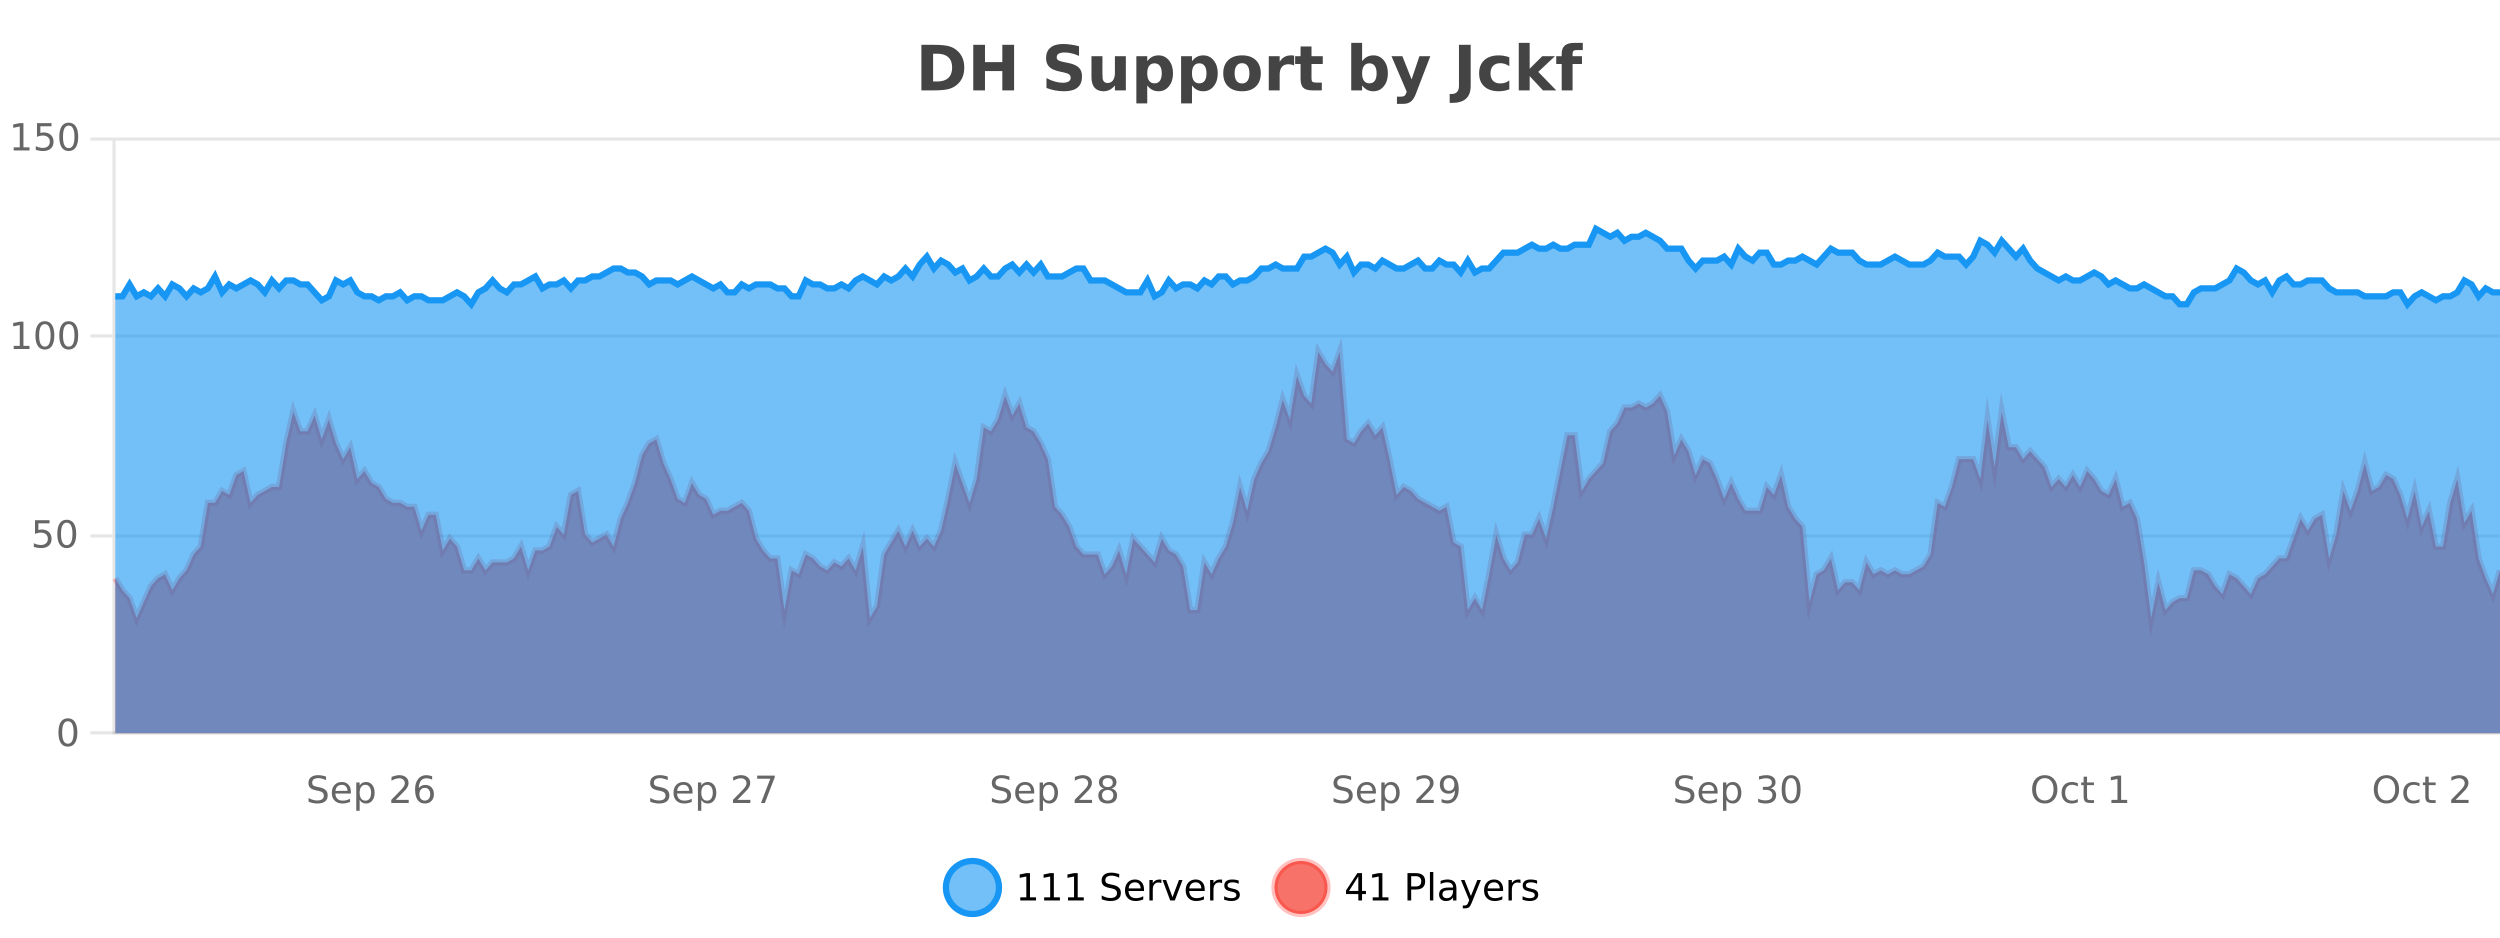
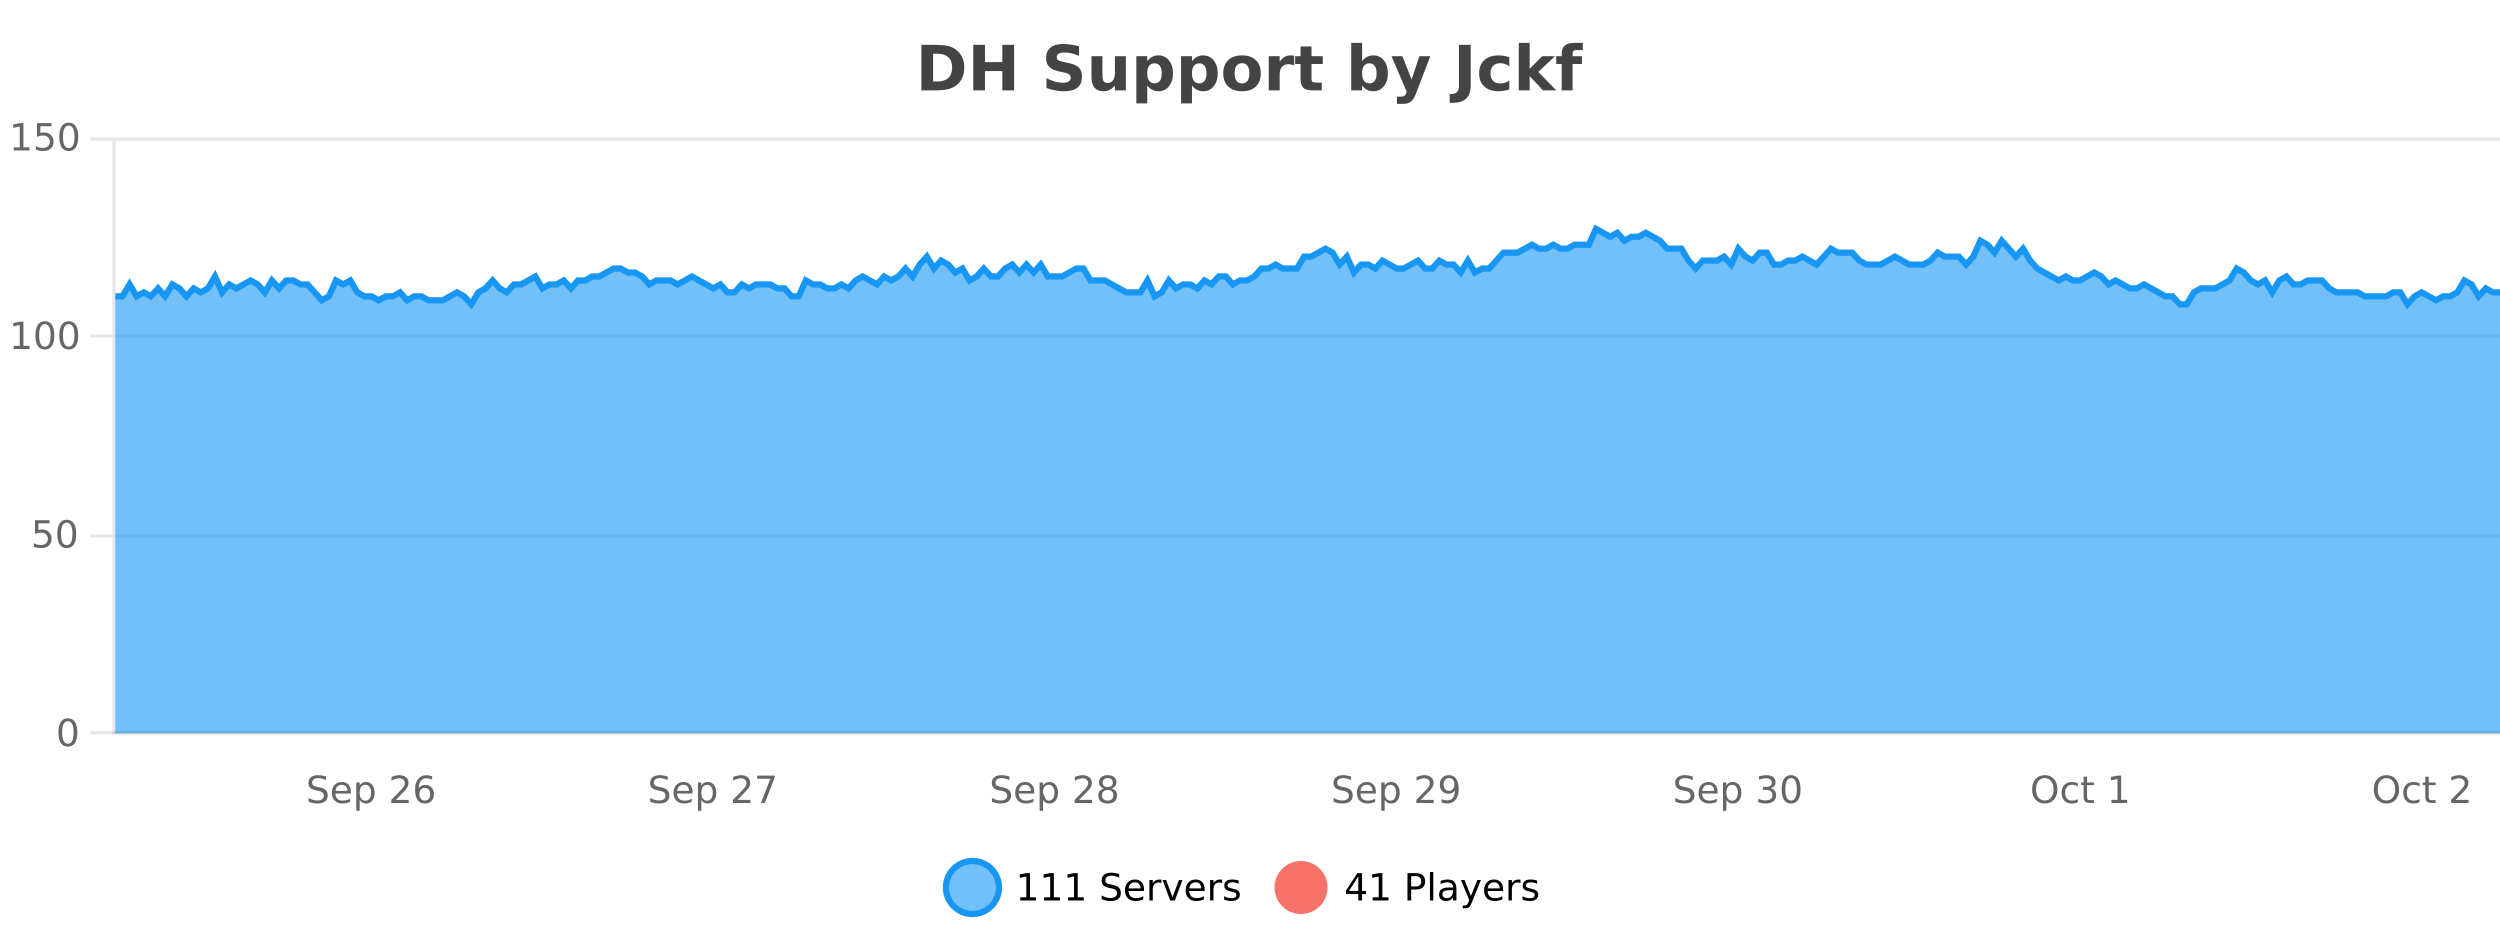
<svg xmlns="http://www.w3.org/2000/svg" width="800pt" height="300pt" viewBox="0 0 800 300" version="1.1">
  <defs>
    <clipPath id="clip1">
      <path d="M 274 263 L 348 263 L 348 300 L 274 300 Z M 274 263 " />
    </clipPath>
    <clipPath id="clip2">
-       <path d="M 379 263 L 454 263 L 454 300 L 379 300 Z M 379 263 " />
-     </clipPath>
+       </clipPath>
    <clipPath id="clip3">
-       <path d="M 36.906 112 L 800 112 L 800 234.602 L 36.906 234.602 Z M 36.906 112 " />
-     </clipPath>
+       </clipPath>
    <clipPath id="clip4">
-       <path d="M 35.906 84 L 800 84 L 800 227 L 35.906 227 Z M 35.906 84 " />
-     </clipPath>
+       </clipPath>
    <clipPath id="clip5">
      <path d="M 36.906 73 L 800 73 L 800 234.602 L 36.906 234.602 Z M 36.906 73 " />
    </clipPath>
    <clipPath id="clip6">
      <path d="M 35.906 44 L 800 44 L 800 126 L 35.906 126 Z M 35.906 44 " />
    </clipPath>
  </defs>
  <g id="surface1267771">
    <rect x="0" y="0" width="800" height="300" style="fill:rgb(100%,100%,100%);fill-opacity:1;stroke:none;" />
    <path style="fill:none;stroke-width:1;stroke-linecap:butt;stroke-linejoin:miter;stroke:rgb(0%,0%,0%);stroke-opacity:0.098;stroke-miterlimit:10;" d="M 37 234.5 L 800 234.5 " />
    <path style="fill:none;stroke-width:1;stroke-linecap:butt;stroke-linejoin:miter;stroke:rgb(0%,0%,0%);stroke-opacity:0.098;stroke-miterlimit:10;" d="M 28.906 234.5 L 36 234.5 " />
    <path style="fill:none;stroke-width:1;stroke-linecap:butt;stroke-linejoin:miter;stroke:rgb(0%,0%,0%);stroke-opacity:0.098;stroke-miterlimit:10;" d="M 37 171.5 L 800 171.5 " />
    <path style="fill:none;stroke-width:1;stroke-linecap:butt;stroke-linejoin:miter;stroke:rgb(0%,0%,0%);stroke-opacity:0.098;stroke-miterlimit:10;" d="M 28.906 171.5 L 36 171.5 " />
    <path style="fill:none;stroke-width:1;stroke-linecap:butt;stroke-linejoin:miter;stroke:rgb(0%,0%,0%);stroke-opacity:0.098;stroke-miterlimit:10;" d="M 37 107.5 L 800 107.5 " />
    <path style="fill:none;stroke-width:1;stroke-linecap:butt;stroke-linejoin:miter;stroke:rgb(0%,0%,0%);stroke-opacity:0.098;stroke-miterlimit:10;" d="M 28.906 107.5 L 36 107.5 " />
    <path style="fill:none;stroke-width:1;stroke-linecap:butt;stroke-linejoin:miter;stroke:rgb(0%,0%,0%);stroke-opacity:0.098;stroke-miterlimit:10;" d="M 37 44.5 L 800 44.5 " />
    <path style="fill:none;stroke-width:1;stroke-linecap:butt;stroke-linejoin:miter;stroke:rgb(0%,0%,0%);stroke-opacity:0.098;stroke-miterlimit:10;" d="M 28.906 44.5 L 36 44.5 " />
    <path style=" stroke:none;fill-rule:nonzero;fill:rgb(9.02%,58.824%,95.294%);fill-opacity:0.6;" d="M 319.672 284 C 319.672 288.688 315.871 292.484 311.188 292.484 C 306.5 292.484 302.699 288.688 302.699 284 C 302.699 279.312 306.5 275.516 311.188 275.516 C 315.871 275.516 319.672 279.312 319.672 284 Z M 319.672 284 " />
    <g clip-path="url(#clip1)" clip-rule="nonzero">
      <path style="fill:none;stroke-width:2;stroke-linecap:butt;stroke-linejoin:miter;stroke:rgb(9.02%,58.824%,95.294%);stroke-opacity:1;stroke-miterlimit:10;" d="M 319.672 284 C 319.672 288.688 315.871 292.484 311.188 292.484 C 306.5 292.484 302.699 288.688 302.699 284 C 302.699 279.312 306.5 275.516 311.188 275.516 C 315.871 275.516 319.672 279.312 319.672 284 Z M 319.672 284 " />
    </g>
    <path style=" stroke:none;fill-rule:nonzero;fill:rgb(0%,0%,0%);fill-opacity:1;" d="M 326.484 287.156 L 328.422 287.156 L 328.422 280.484 L 326.312 280.906 L 326.312 279.828 L 328.406 279.406 L 329.594 279.406 L 329.594 287.156 L 331.531 287.156 L 331.531 288.156 L 326.484 288.156 Z M 334.121 287.156 L 336.059 287.156 L 336.059 280.484 L 333.949 280.906 L 333.949 279.828 L 336.043 279.406 L 337.23 279.406 L 337.23 287.156 L 339.168 287.156 L 339.168 288.156 L 334.121 288.156 Z M 341.758 287.156 L 343.695 287.156 L 343.695 280.484 L 341.586 280.906 L 341.586 279.828 L 343.68 279.406 L 344.867 279.406 L 344.867 287.156 L 346.805 287.156 L 346.805 288.156 L 341.758 288.156 Z M 358.141 279.688 L 358.141 280.844 C 357.691 280.637 357.266 280.48 356.859 280.375 C 356.461 280.262 356.082 280.203 355.719 280.203 C 355.07 280.203 354.57 280.328 354.219 280.578 C 353.875 280.828 353.703 281.188 353.703 281.656 C 353.703 282.043 353.816 282.336 354.047 282.531 C 354.273 282.73 354.719 282.887 355.375 283 L 356.078 283.156 C 356.961 283.324 357.613 283.621 358.031 284.047 C 358.457 284.465 358.672 285.027 358.672 285.734 C 358.672 286.59 358.383 287.234 357.812 287.672 C 357.25 288.109 356.414 288.328 355.312 288.328 C 354.906 288.328 354.469 288.281 354 288.188 C 353.531 288.094 353.047 287.953 352.547 287.766 L 352.547 286.547 C 353.023 286.82 353.492 287.023 353.953 287.156 C 354.422 287.293 354.875 287.359 355.312 287.359 C 355.988 287.359 356.508 287.23 356.875 286.969 C 357.25 286.699 357.438 286.32 357.438 285.828 C 357.438 285.402 357.301 285.07 357.031 284.828 C 356.77 284.578 356.336 284.398 355.734 284.281 L 355.016 284.141 C 354.129 283.965 353.488 283.688 353.094 283.312 C 352.707 282.938 352.516 282.418 352.516 281.75 C 352.516 280.969 352.785 280.359 353.328 279.922 C 353.867 279.477 354.617 279.25 355.578 279.25 C 355.992 279.25 356.41 279.289 356.828 279.359 C 357.254 279.434 357.691 279.543 358.141 279.688 Z M 366.086 284.609 L 366.086 285.125 L 361.117 285.125 C 361.168 285.875 361.391 286.445 361.789 286.828 C 362.195 287.215 362.75 287.406 363.461 287.406 C 363.875 287.406 364.277 287.359 364.664 287.266 C 365.059 287.164 365.449 287.008 365.836 286.797 L 365.836 287.828 C 365.438 287.984 365.039 288.105 364.633 288.188 C 364.227 288.281 363.812 288.328 363.398 288.328 C 362.355 288.328 361.527 288.027 360.914 287.422 C 360.297 286.809 359.992 285.98 359.992 284.938 C 359.992 283.867 360.281 283.016 360.867 282.391 C 361.449 281.758 362.23 281.438 363.211 281.438 C 364.094 281.438 364.793 281.727 365.305 282.297 C 365.824 282.859 366.086 283.633 366.086 284.609 Z M 365.008 284.281 C 364.996 283.699 364.828 283.23 364.508 282.875 C 364.184 282.523 363.758 282.344 363.227 282.344 C 362.621 282.344 362.137 282.516 361.773 282.859 C 361.418 283.203 361.215 283.684 361.164 284.297 Z M 371.656 282.594 C 371.531 282.531 371.395 282.484 371.25 282.453 C 371.113 282.414 370.957 282.391 370.781 282.391 C 370.176 282.391 369.707 282.59 369.375 282.984 C 369.051 283.383 368.891 283.953 368.891 284.703 L 368.891 288.156 L 367.812 288.156 L 367.812 281.594 L 368.891 281.594 L 368.891 282.609 C 369.117 282.215 369.414 281.922 369.781 281.734 C 370.145 281.539 370.586 281.438 371.109 281.438 C 371.18 281.438 371.258 281.445 371.344 281.453 C 371.438 281.465 371.535 281.48 371.641 281.5 Z M 372.016 281.594 L 373.156 281.594 L 375.203 287.094 L 377.266 281.594 L 378.406 281.594 L 375.938 288.156 L 374.469 288.156 Z M 385.508 284.609 L 385.508 285.125 L 380.539 285.125 C 380.59 285.875 380.812 286.445 381.211 286.828 C 381.617 287.215 382.172 287.406 382.883 287.406 C 383.297 287.406 383.699 287.359 384.086 287.266 C 384.48 287.164 384.871 287.008 385.258 286.797 L 385.258 287.828 C 384.859 287.984 384.461 288.105 384.055 288.188 C 383.648 288.281 383.234 288.328 382.82 288.328 C 381.777 288.328 380.949 288.027 380.336 287.422 C 379.719 286.809 379.414 285.98 379.414 284.938 C 379.414 283.867 379.703 283.016 380.289 282.391 C 380.871 281.758 381.652 281.438 382.633 281.438 C 383.516 281.438 384.215 281.727 384.727 282.297 C 385.246 282.859 385.508 283.633 385.508 284.609 Z M 384.43 284.281 C 384.418 283.699 384.25 283.23 383.93 282.875 C 383.605 282.523 383.18 282.344 382.648 282.344 C 382.043 282.344 381.559 282.516 381.195 282.859 C 380.84 283.203 380.637 283.684 380.586 284.297 Z M 391.078 282.594 C 390.953 282.531 390.816 282.484 390.672 282.453 C 390.535 282.414 390.379 282.391 390.203 282.391 C 389.598 282.391 389.129 282.59 388.797 282.984 C 388.473 283.383 388.312 283.953 388.312 284.703 L 388.312 288.156 L 387.234 288.156 L 387.234 281.594 L 388.312 281.594 L 388.312 282.609 C 388.539 282.215 388.836 281.922 389.203 281.734 C 389.566 281.539 390.008 281.438 390.531 281.438 C 390.602 281.438 390.68 281.445 390.766 281.453 C 390.859 281.465 390.957 281.48 391.062 281.5 Z M 396.383 281.781 L 396.383 282.812 C 396.078 282.656 395.762 282.543 395.43 282.469 C 395.105 282.387 394.766 282.344 394.414 282.344 C 393.883 282.344 393.48 282.43 393.211 282.594 C 392.938 282.75 392.805 282.996 392.805 283.328 C 392.805 283.578 392.898 283.777 393.086 283.922 C 393.281 284.059 393.672 284.188 394.258 284.312 L 394.617 284.406 C 395.387 284.562 395.934 284.793 396.258 285.094 C 396.578 285.398 396.742 285.812 396.742 286.344 C 396.742 286.961 396.496 287.445 396.008 287.797 C 395.527 288.152 394.867 288.328 394.023 288.328 C 393.668 288.328 393.297 288.289 392.914 288.219 C 392.539 288.156 392.141 288.059 391.727 287.922 L 391.727 286.797 C 392.121 287.008 392.512 287.164 392.898 287.266 C 393.281 287.371 393.668 287.422 394.055 287.422 C 394.555 287.422 394.938 287.34 395.211 287.172 C 395.492 286.996 395.633 286.746 395.633 286.422 C 395.633 286.133 395.531 285.906 395.336 285.75 C 395.137 285.594 394.703 285.445 394.039 285.297 L 393.664 285.219 C 392.996 285.074 392.512 284.855 392.211 284.562 C 391.918 284.273 391.773 283.875 391.773 283.375 C 391.773 282.75 391.992 282.273 392.43 281.938 C 392.867 281.605 393.484 281.438 394.289 281.438 C 394.684 281.438 395.059 281.469 395.414 281.531 C 395.766 281.586 396.09 281.668 396.383 281.781 Z M 321.188 277.016 " />
    <path style=" stroke:none;fill-rule:nonzero;fill:rgb(96.863%,44.706%,40.784%);fill-opacity:1;" d="M 424.809 284 C 424.809 288.688 421.008 292.484 416.32 292.484 C 411.637 292.484 407.836 288.688 407.836 284 C 407.836 279.312 411.637 275.516 416.32 275.516 C 421.008 275.516 424.809 279.312 424.809 284 Z M 424.809 284 " />
    <g clip-path="url(#clip2)" clip-rule="nonzero">
      <path style="fill:none;stroke-width:2;stroke-linecap:butt;stroke-linejoin:miter;stroke:rgb(100%,4.706%,0%);stroke-opacity:0.247;stroke-miterlimit:10;" d="M 424.809 284 C 424.809 288.688 421.008 292.484 416.32 292.484 C 411.637 292.484 407.836 288.688 407.836 284 C 407.836 279.312 411.637 275.516 416.32 275.516 C 421.008 275.516 424.809 279.312 424.809 284 Z M 424.809 284 " />
    </g>
    <path style=" stroke:none;fill-rule:nonzero;fill:rgb(0%,0%,0%);fill-opacity:1;" d="M 434.664 280.438 L 431.68 285.109 L 434.664 285.109 Z M 434.352 279.406 L 435.852 279.406 L 435.852 285.109 L 437.102 285.109 L 437.102 286.094 L 435.852 286.094 L 435.852 288.156 L 434.664 288.156 L 434.664 286.094 L 430.727 286.094 L 430.727 284.953 Z M 439.254 287.156 L 441.191 287.156 L 441.191 280.484 L 439.082 280.906 L 439.082 279.828 L 441.176 279.406 L 442.363 279.406 L 442.363 287.156 L 444.301 287.156 L 444.301 288.156 L 439.254 288.156 Z M 451.578 280.375 L 451.578 283.672 L 453.062 283.672 C 453.613 283.672 454.039 283.531 454.344 283.25 C 454.645 282.961 454.797 282.547 454.797 282.016 C 454.797 281.496 454.645 281.094 454.344 280.812 C 454.039 280.523 453.613 280.375 453.062 280.375 Z M 450.391 279.406 L 453.062 279.406 C 454.051 279.406 454.797 279.633 455.297 280.078 C 455.797 280.516 456.047 281.164 456.047 282.016 C 456.047 282.883 455.797 283.539 455.297 283.984 C 454.797 284.422 454.051 284.641 453.062 284.641 L 451.578 284.641 L 451.578 288.156 L 450.391 288.156 Z M 457.578 279.031 L 458.656 279.031 L 458.656 288.156 L 457.578 288.156 Z M 463.898 284.859 C 463.031 284.859 462.43 284.961 462.086 285.156 C 461.75 285.355 461.586 285.695 461.586 286.172 C 461.586 286.559 461.711 286.867 461.961 287.094 C 462.219 287.312 462.562 287.422 462.992 287.422 C 463.594 287.422 464.074 287.215 464.43 286.797 C 464.793 286.371 464.977 285.805 464.977 285.094 L 464.977 284.859 Z M 466.055 284.406 L 466.055 288.156 L 464.977 288.156 L 464.977 287.156 C 464.727 287.555 464.418 287.852 464.055 288.047 C 463.688 288.234 463.242 288.328 462.711 288.328 C 462.031 288.328 461.496 288.141 461.102 287.766 C 460.703 287.383 460.508 286.875 460.508 286.25 C 460.508 285.512 460.75 284.953 461.242 284.578 C 461.742 284.203 462.48 284.016 463.461 284.016 L 464.977 284.016 L 464.977 283.906 C 464.977 283.406 464.809 283.023 464.477 282.75 C 464.152 282.48 463.699 282.344 463.117 282.344 C 462.742 282.344 462.371 282.391 462.008 282.484 C 461.652 282.578 461.312 282.715 460.992 282.891 L 460.992 281.891 C 461.387 281.734 461.766 281.621 462.133 281.547 C 462.508 281.477 462.871 281.438 463.227 281.438 C 464.172 281.438 464.883 281.684 465.352 282.172 C 465.82 282.664 466.055 283.406 466.055 284.406 Z M 471 288.766 C 470.695 289.547 470.398 290.055 470.109 290.297 C 469.816 290.535 469.43 290.656 468.953 290.656 L 468.094 290.656 L 468.094 289.75 L 468.719 289.75 C 469.02 289.75 469.25 289.676 469.406 289.531 C 469.57 289.395 469.754 289.066 469.953 288.547 L 470.156 288.047 L 467.5 281.594 L 468.641 281.594 L 470.688 286.719 L 472.75 281.594 L 473.891 281.594 Z M 480.992 284.609 L 480.992 285.125 L 476.023 285.125 C 476.074 285.875 476.297 286.445 476.695 286.828 C 477.102 287.215 477.656 287.406 478.367 287.406 C 478.781 287.406 479.184 287.359 479.57 287.266 C 479.965 287.164 480.355 287.008 480.742 286.797 L 480.742 287.828 C 480.344 287.984 479.945 288.105 479.539 288.188 C 479.133 288.281 478.719 288.328 478.305 288.328 C 477.262 288.328 476.434 288.027 475.82 287.422 C 475.203 286.809 474.898 285.98 474.898 284.938 C 474.898 283.867 475.188 283.016 475.773 282.391 C 476.355 281.758 477.137 281.438 478.117 281.438 C 479 281.438 479.699 281.727 480.211 282.297 C 480.73 282.859 480.992 283.633 480.992 284.609 Z M 479.914 284.281 C 479.902 283.699 479.734 283.23 479.414 282.875 C 479.09 282.523 478.664 282.344 478.133 282.344 C 477.527 282.344 477.043 282.516 476.68 282.859 C 476.324 283.203 476.121 283.684 476.07 284.297 Z M 486.562 282.594 C 486.438 282.531 486.301 282.484 486.156 282.453 C 486.02 282.414 485.863 282.391 485.688 282.391 C 485.082 282.391 484.613 282.59 484.281 282.984 C 483.957 283.383 483.797 283.953 483.797 284.703 L 483.797 288.156 L 482.719 288.156 L 482.719 281.594 L 483.797 281.594 L 483.797 282.609 C 484.023 282.215 484.32 281.922 484.688 281.734 C 485.051 281.539 485.492 281.438 486.016 281.438 C 486.086 281.438 486.164 281.445 486.25 281.453 C 486.344 281.465 486.441 281.48 486.547 281.5 Z M 491.875 281.781 L 491.875 282.812 C 491.57 282.656 491.254 282.543 490.922 282.469 C 490.598 282.387 490.258 282.344 489.906 282.344 C 489.375 282.344 488.973 282.43 488.703 282.594 C 488.43 282.75 488.297 282.996 488.297 283.328 C 488.297 283.578 488.391 283.777 488.578 283.922 C 488.773 284.059 489.164 284.188 489.75 284.312 L 490.109 284.406 C 490.879 284.562 491.426 284.793 491.75 285.094 C 492.07 285.398 492.234 285.812 492.234 286.344 C 492.234 286.961 491.988 287.445 491.5 287.797 C 491.02 288.152 490.359 288.328 489.516 288.328 C 489.16 288.328 488.789 288.289 488.406 288.219 C 488.031 288.156 487.633 288.059 487.219 287.922 L 487.219 286.797 C 487.613 287.008 488.004 287.164 488.391 287.266 C 488.773 287.371 489.16 287.422 489.547 287.422 C 490.047 287.422 490.43 287.34 490.703 287.172 C 490.984 286.996 491.125 286.746 491.125 286.422 C 491.125 286.133 491.023 285.906 490.828 285.75 C 490.629 285.594 490.195 285.445 489.531 285.297 L 489.156 285.219 C 488.488 285.074 488.004 284.855 487.703 284.562 C 487.41 284.273 487.266 283.875 487.266 283.375 C 487.266 282.75 487.484 282.273 487.922 281.938 C 488.359 281.605 488.977 281.438 489.781 281.438 C 490.176 281.438 490.551 281.469 490.906 281.531 C 491.258 281.586 491.582 281.668 491.875 281.781 Z M 426.32 277.016 " />
    <path style=" stroke:none;fill-rule:nonzero;fill:rgb(26.667%,26.667%,26.667%);fill-opacity:1;" d="M 298.594 17.188 L 298.594 26.078 L 299.938 26.078 C 301.477 26.078 302.656 25.699 303.469 24.938 C 304.281 24.18 304.688 23.07 304.688 21.609 C 304.688 20.172 304.281 19.078 303.469 18.328 C 302.664 17.57 301.488 17.188 299.938 17.188 Z M 294.844 14.344 L 298.797 14.344 C 301.016 14.344 302.664 14.5 303.75 14.812 C 304.832 15.125 305.758 15.664 306.531 16.422 C 307.219 17.078 307.727 17.84 308.062 18.703 C 308.395 19.559 308.562 20.527 308.562 21.609 C 308.562 22.715 308.395 23.699 308.062 24.562 C 307.727 25.43 307.219 26.188 306.531 26.844 C 305.75 27.594 304.812 28.133 303.719 28.453 C 302.625 28.766 300.984 28.922 298.797 28.922 L 294.844 28.922 Z M 311.445 14.344 L 315.195 14.344 L 315.195 19.891 L 320.742 19.891 L 320.742 14.344 L 324.508 14.344 L 324.508 28.922 L 320.742 28.922 L 320.742 22.734 L 315.195 22.734 L 315.195 28.922 L 311.445 28.922 Z M 345.289 14.797 L 345.289 17.891 C 344.484 17.527 343.703 17.258 342.945 17.078 C 342.184 16.891 341.465 16.797 340.789 16.797 C 339.891 16.797 339.227 16.922 338.789 17.172 C 338.359 17.422 338.148 17.809 338.148 18.328 C 338.148 18.715 338.293 19.016 338.586 19.234 C 338.875 19.453 339.402 19.641 340.164 19.797 L 341.758 20.125 C 343.383 20.449 344.531 20.945 345.211 21.609 C 345.898 22.277 346.242 23.219 346.242 24.438 C 346.242 26.043 345.762 27.242 344.805 28.031 C 343.855 28.812 342.402 29.203 340.445 29.203 C 339.516 29.203 338.586 29.113 337.648 28.938 C 336.719 28.762 335.793 28.5 334.867 28.156 L 334.867 24.984 C 335.793 25.484 336.688 25.859 337.555 26.109 C 338.43 26.359 339.273 26.484 340.086 26.484 C 340.906 26.484 341.531 26.352 341.961 26.078 C 342.398 25.797 342.617 25.402 342.617 24.891 C 342.617 24.445 342.465 24.094 342.164 23.844 C 341.871 23.594 341.281 23.371 340.398 23.172 L 338.945 22.859 C 337.484 22.547 336.418 22.055 335.742 21.375 C 335.074 20.688 334.742 19.762 334.742 18.594 C 334.742 17.148 335.211 16.031 336.148 15.25 C 337.086 14.469 338.434 14.078 340.195 14.078 C 340.996 14.078 341.82 14.141 342.664 14.266 C 343.508 14.383 344.383 14.559 345.289 14.797 Z M 349.27 24.656 L 349.27 17.984 L 352.785 17.984 L 352.785 19.078 C 352.785 19.672 352.777 20.418 352.77 21.312 C 352.77 22.211 352.77 22.805 352.77 23.094 C 352.77 23.98 352.789 24.617 352.832 25 C 352.883 25.387 352.961 25.668 353.066 25.844 C 353.211 26.074 353.398 26.25 353.629 26.375 C 353.855 26.5 354.121 26.562 354.426 26.562 C 355.152 26.562 355.727 26.281 356.145 25.719 C 356.559 25.156 356.77 24.383 356.77 23.391 L 356.77 17.984 L 360.27 17.984 L 360.27 28.922 L 356.77 28.922 L 356.77 27.344 C 356.238 27.98 355.676 28.449 355.082 28.75 C 354.496 29.051 353.852 29.203 353.145 29.203 C 351.883 29.203 350.918 28.82 350.254 28.047 C 349.598 27.266 349.27 26.137 349.27 24.656 Z M 367.117 27.344 L 367.117 33.078 L 363.633 33.078 L 363.633 17.984 L 367.117 17.984 L 367.117 19.578 C 367.605 18.945 368.141 18.477 368.727 18.172 C 369.309 17.871 369.98 17.719 370.742 17.719 C 372.094 17.719 373.203 18.258 374.07 19.328 C 374.934 20.402 375.367 21.781 375.367 23.469 C 375.367 25.148 374.934 26.523 374.07 27.594 C 373.203 28.668 372.094 29.203 370.742 29.203 C 369.98 29.203 369.309 29.051 368.727 28.75 C 368.141 28.449 367.605 27.98 367.117 27.344 Z M 369.445 20.266 C 368.695 20.266 368.117 20.543 367.711 21.094 C 367.312 21.637 367.117 22.43 367.117 23.469 C 367.117 24.5 367.312 25.293 367.711 25.844 C 368.117 26.398 368.695 26.672 369.445 26.672 C 370.195 26.672 370.766 26.402 371.164 25.859 C 371.559 25.309 371.758 24.512 371.758 23.469 C 371.758 22.43 371.559 21.637 371.164 21.094 C 370.766 20.543 370.195 20.266 369.445 20.266 Z M 381.434 27.344 L 381.434 33.078 L 377.949 33.078 L 377.949 17.984 L 381.434 17.984 L 381.434 19.578 C 381.922 18.945 382.457 18.477 383.043 18.172 C 383.625 17.871 384.297 17.719 385.059 17.719 C 386.41 17.719 387.52 18.258 388.387 19.328 C 389.25 20.402 389.684 21.781 389.684 23.469 C 389.684 25.148 389.25 26.523 388.387 27.594 C 387.52 28.668 386.41 29.203 385.059 29.203 C 384.297 29.203 383.625 29.051 383.043 28.75 C 382.457 28.449 381.922 27.98 381.434 27.344 Z M 383.762 20.266 C 383.012 20.266 382.434 20.543 382.027 21.094 C 381.629 21.637 381.434 22.43 381.434 23.469 C 381.434 24.5 381.629 25.293 382.027 25.844 C 382.434 26.398 383.012 26.672 383.762 26.672 C 384.512 26.672 385.082 26.402 385.48 25.859 C 385.875 25.309 386.074 24.512 386.074 23.469 C 386.074 22.43 385.875 21.637 385.48 21.094 C 385.082 20.543 384.512 20.266 383.762 20.266 Z M 397.469 20.219 C 396.688 20.219 396.094 20.5 395.688 21.062 C 395.281 21.617 395.078 22.418 395.078 23.469 C 395.078 24.512 395.281 25.312 395.688 25.875 C 396.094 26.43 396.688 26.703 397.469 26.703 C 398.227 26.703 398.805 26.43 399.203 25.875 C 399.609 25.312 399.812 24.512 399.812 23.469 C 399.812 22.418 399.609 21.617 399.203 21.062 C 398.805 20.5 398.227 20.219 397.469 20.219 Z M 397.469 17.719 C 399.344 17.719 400.805 18.23 401.859 19.25 C 402.922 20.262 403.453 21.668 403.453 23.469 C 403.453 25.262 402.922 26.668 401.859 27.688 C 400.805 28.699 399.344 29.203 397.469 29.203 C 395.57 29.203 394.094 28.699 393.031 27.688 C 391.969 26.668 391.438 25.262 391.438 23.469 C 391.438 21.668 391.969 20.262 393.031 19.25 C 394.094 18.23 395.57 17.719 397.469 17.719 Z M 414.133 20.969 C 413.82 20.824 413.512 20.719 413.211 20.656 C 412.906 20.586 412.605 20.547 412.305 20.547 C 411.398 20.547 410.699 20.836 410.211 21.406 C 409.73 21.98 409.492 22.805 409.492 23.875 L 409.492 28.922 L 406.008 28.922 L 406.008 17.984 L 409.492 17.984 L 409.492 19.781 C 409.938 19.062 410.453 18.543 411.039 18.219 C 411.621 17.887 412.32 17.719 413.133 17.719 C 413.258 17.719 413.387 17.727 413.523 17.734 C 413.656 17.746 413.855 17.766 414.117 17.797 Z M 419.68 14.875 L 419.68 17.984 L 423.289 17.984 L 423.289 20.484 L 419.68 20.484 L 419.68 25.125 C 419.68 25.637 419.777 25.98 419.977 26.156 C 420.184 26.336 420.586 26.422 421.18 26.422 L 422.977 26.422 L 422.977 28.922 L 419.977 28.922 C 418.602 28.922 417.621 28.637 417.039 28.062 C 416.465 27.48 416.18 26.5 416.18 25.125 L 416.18 20.484 L 414.445 20.484 L 414.445 17.984 L 416.18 17.984 L 416.18 14.875 Z M 438.203 26.672 C 438.953 26.672 439.523 26.402 439.922 25.859 C 440.316 25.309 440.516 24.512 440.516 23.469 C 440.516 22.43 440.316 21.637 439.922 21.094 C 439.523 20.543 438.953 20.266 438.203 20.266 C 437.453 20.266 436.875 20.543 436.469 21.094 C 436.07 21.637 435.875 22.43 435.875 23.469 C 435.875 24.5 436.07 25.293 436.469 25.844 C 436.875 26.398 437.453 26.672 438.203 26.672 Z M 435.875 19.578 C 436.363 18.945 436.898 18.477 437.484 18.172 C 438.066 17.871 438.738 17.719 439.5 17.719 C 440.852 17.719 441.961 18.258 442.828 19.328 C 443.691 20.402 444.125 21.781 444.125 23.469 C 444.125 25.148 443.691 26.523 442.828 27.594 C 441.961 28.668 440.852 29.203 439.5 29.203 C 438.738 29.203 438.066 29.051 437.484 28.75 C 436.898 28.449 436.363 27.98 435.875 27.344 L 435.875 28.922 L 432.391 28.922 L 432.391 13.719 L 435.875 13.719 Z M 445.273 17.984 L 448.758 17.984 L 451.711 25.406 L 454.211 17.984 L 457.695 17.984 L 453.102 29.953 C 452.641 31.172 452.102 32.02 451.477 32.5 C 450.859 32.988 450.055 33.234 449.055 33.234 L 447.023 33.234 L 447.023 30.938 L 448.117 30.938 C 448.711 30.938 449.141 30.844 449.414 30.656 C 449.684 30.469 449.891 30.129 450.039 29.641 L 450.148 29.344 Z M 466.867 14.344 L 470.617 14.344 L 470.617 27.5 C 470.617 29.32 470.121 30.68 469.133 31.578 C 468.152 32.473 466.664 32.922 464.664 32.922 L 463.898 32.922 L 463.898 30.078 L 464.492 30.078 C 465.273 30.078 465.859 29.859 466.258 29.422 C 466.664 28.992 466.867 28.355 466.867 27.5 Z M 482.977 18.328 L 482.977 21.172 C 482.508 20.852 482.031 20.609 481.555 20.453 C 481.074 20.297 480.574 20.219 480.055 20.219 C 479.086 20.219 478.324 20.508 477.773 21.078 C 477.23 21.641 476.961 22.438 476.961 23.469 C 476.961 24.492 477.23 25.289 477.773 25.859 C 478.324 26.422 479.086 26.703 480.055 26.703 C 480.605 26.703 481.125 26.625 481.617 26.469 C 482.105 26.305 482.559 26.059 482.977 25.734 L 482.977 28.594 C 482.434 28.805 481.883 28.953 481.32 29.047 C 480.758 29.148 480.188 29.203 479.617 29.203 C 477.648 29.203 476.105 28.699 474.992 27.688 C 473.875 26.68 473.32 25.273 473.32 23.469 C 473.32 21.656 473.875 20.246 474.992 19.234 C 476.105 18.227 477.648 17.719 479.617 17.719 C 480.188 17.719 480.75 17.773 481.305 17.875 C 481.867 17.969 482.422 18.121 482.977 18.328 Z M 486.008 13.719 L 489.492 13.719 L 489.492 22 L 493.523 17.984 L 497.586 17.984 L 492.242 23 L 498.008 28.922 L 493.758 28.922 L 489.492 24.359 L 489.492 28.922 L 486.008 28.922 Z M 506.492 13.719 L 506.492 16.016 L 504.555 16.016 C 504.062 16.016 503.719 16.109 503.523 16.297 C 503.324 16.477 503.227 16.781 503.227 17.219 L 503.227 17.984 L 506.227 17.984 L 506.227 20.484 L 503.227 20.484 L 503.227 28.922 L 499.742 28.922 L 499.742 20.484 L 497.992 20.484 L 497.992 17.984 L 499.742 17.984 L 499.742 17.219 C 499.742 16.031 500.07 15.152 500.727 14.578 C 501.391 14.008 502.422 13.719 503.82 13.719 Z M 293 10.359 " />
    <path style="fill:none;stroke-width:1;stroke-linecap:butt;stroke-linejoin:miter;stroke:rgb(0%,0%,0%);stroke-opacity:0.098;stroke-miterlimit:10;" d="M 36 234.5 L 801 234.5 " />
    <path style=" stroke:none;fill-rule:nonzero;fill:rgb(40%,40%,40%);fill-opacity:1;" d="M 104.332 248.484 L 104.332 249.641 C 103.883 249.434 103.457 249.277 103.051 249.172 C 102.652 249.059 102.273 249 101.91 249 C 101.262 249 100.762 249.125 100.41 249.375 C 100.066 249.625 99.895 249.984 99.895 250.453 C 99.895 250.84 100.008 251.133 100.238 251.328 C 100.465 251.527 100.91 251.684 101.566 251.797 L 102.27 251.953 C 103.152 252.121 103.805 252.418 104.223 252.844 C 104.648 253.262 104.863 253.824 104.863 254.531 C 104.863 255.387 104.574 256.031 104.004 256.469 C 103.441 256.906 102.605 257.125 101.504 257.125 C 101.098 257.125 100.66 257.078 100.191 256.984 C 99.723 256.891 99.238 256.75 98.738 256.562 L 98.738 255.344 C 99.215 255.617 99.684 255.82 100.145 255.953 C 100.613 256.09 101.066 256.156 101.504 256.156 C 102.18 256.156 102.699 256.027 103.066 255.766 C 103.441 255.496 103.629 255.117 103.629 254.625 C 103.629 254.199 103.492 253.867 103.223 253.625 C 102.961 253.375 102.527 253.195 101.926 253.078 L 101.207 252.938 C 100.32 252.762 99.68 252.484 99.285 252.109 C 98.898 251.734 98.707 251.215 98.707 250.547 C 98.707 249.766 98.977 249.156 99.52 248.719 C 100.059 248.273 100.809 248.047 101.77 248.047 C 102.184 248.047 102.602 248.086 103.02 248.156 C 103.445 248.23 103.883 248.34 104.332 248.484 Z M 112.277 253.406 L 112.277 253.922 L 107.309 253.922 C 107.359 254.672 107.582 255.242 107.98 255.625 C 108.387 256.012 108.941 256.203 109.652 256.203 C 110.066 256.203 110.469 256.156 110.855 256.062 C 111.25 255.961 111.641 255.805 112.027 255.594 L 112.027 256.625 C 111.629 256.781 111.23 256.902 110.824 256.984 C 110.418 257.078 110.004 257.125 109.59 257.125 C 108.547 257.125 107.719 256.824 107.105 256.219 C 106.488 255.605 106.184 254.777 106.184 253.734 C 106.184 252.664 106.473 251.812 107.059 251.188 C 107.641 250.555 108.422 250.234 109.402 250.234 C 110.285 250.234 110.984 250.523 111.496 251.094 C 112.016 251.656 112.277 252.43 112.277 253.406 Z M 111.199 253.078 C 111.188 252.496 111.02 252.027 110.699 251.672 C 110.375 251.32 109.949 251.141 109.418 251.141 C 108.812 251.141 108.328 251.312 107.965 251.656 C 107.609 252 107.406 252.48 107.355 253.094 Z M 115.082 255.969 L 115.082 259.453 L 114.004 259.453 L 114.004 250.391 L 115.082 250.391 L 115.082 251.391 C 115.309 250.996 115.598 250.703 115.941 250.516 C 116.285 250.328 116.695 250.234 117.176 250.234 C 117.977 250.234 118.629 250.555 119.129 251.188 C 119.629 251.812 119.879 252.641 119.879 253.672 C 119.879 254.703 119.629 255.539 119.129 256.172 C 118.629 256.809 117.977 257.125 117.176 257.125 C 116.695 257.125 116.285 257.031 115.941 256.844 C 115.598 256.648 115.309 256.355 115.082 255.969 Z M 118.754 253.672 C 118.754 252.883 118.586 252.262 118.254 251.812 C 117.93 251.367 117.488 251.141 116.926 251.141 C 116.352 251.141 115.898 251.367 115.566 251.812 C 115.242 252.262 115.082 252.883 115.082 253.672 C 115.082 254.465 115.242 255.09 115.566 255.547 C 115.898 255.996 116.352 256.219 116.926 256.219 C 117.488 256.219 117.93 255.996 118.254 255.547 C 118.586 255.09 118.754 254.465 118.754 253.672 Z M 126.641 255.953 L 130.781 255.953 L 130.781 256.953 L 125.219 256.953 L 125.219 255.953 C 125.664 255.496 126.273 254.875 127.047 254.094 C 127.828 253.305 128.316 252.793 128.516 252.562 C 128.898 252.148 129.164 251.793 129.312 251.5 C 129.469 251.199 129.547 250.906 129.547 250.625 C 129.547 250.156 129.379 249.777 129.047 249.484 C 128.723 249.195 128.301 249.047 127.781 249.047 C 127.406 249.047 127.008 249.109 126.594 249.234 C 126.188 249.359 125.75 249.559 125.281 249.828 L 125.281 248.625 C 125.758 248.438 126.203 248.297 126.609 248.203 C 127.023 248.102 127.406 248.047 127.75 248.047 C 128.656 248.047 129.379 248.277 129.922 248.734 C 130.461 249.184 130.734 249.789 130.734 250.547 C 130.734 250.902 130.664 251.242 130.531 251.562 C 130.395 251.887 130.148 252.266 129.797 252.703 C 129.691 252.82 129.379 253.148 128.859 253.688 C 128.336 254.23 127.598 254.984 126.641 255.953 Z M 135.945 252.109 C 135.414 252.109 134.992 252.293 134.68 252.656 C 134.367 253.023 134.211 253.516 134.211 254.141 C 134.211 254.777 134.367 255.277 134.68 255.641 C 134.992 256.008 135.414 256.188 135.945 256.188 C 136.477 256.188 136.891 256.008 137.195 255.641 C 137.508 255.277 137.664 254.777 137.664 254.141 C 137.664 253.516 137.508 253.023 137.195 252.656 C 136.891 252.293 136.477 252.109 135.945 252.109 Z M 138.289 248.391 L 138.289 249.469 C 137.984 249.336 137.684 249.23 137.383 249.156 C 137.078 249.086 136.781 249.047 136.492 249.047 C 135.711 249.047 135.109 249.312 134.695 249.844 C 134.289 250.367 134.055 251.156 133.992 252.219 C 134.219 251.887 134.508 251.633 134.852 251.453 C 135.203 251.266 135.59 251.172 136.008 251.172 C 136.883 251.172 137.574 251.438 138.086 251.969 C 138.594 252.5 138.852 253.227 138.852 254.141 C 138.852 255.047 138.586 255.773 138.055 256.312 C 137.523 256.855 136.82 257.125 135.945 257.125 C 134.922 257.125 134.148 256.742 133.617 255.969 C 133.086 255.188 132.82 254.062 132.82 252.594 C 132.82 251.211 133.148 250.105 133.805 249.281 C 134.461 248.461 135.34 248.047 136.445 248.047 C 136.734 248.047 137.031 248.078 137.336 248.141 C 137.637 248.195 137.953 248.277 138.289 248.391 Z M 97.91 245.816 " />
    <path style=" stroke:none;fill-rule:nonzero;fill:rgb(40%,40%,40%);fill-opacity:1;" d="M 213.668 248.484 L 213.668 249.641 C 213.219 249.434 212.793 249.277 212.387 249.172 C 211.988 249.059 211.609 249 211.246 249 C 210.598 249 210.098 249.125 209.746 249.375 C 209.402 249.625 209.23 249.984 209.23 250.453 C 209.23 250.84 209.344 251.133 209.574 251.328 C 209.801 251.527 210.246 251.684 210.902 251.797 L 211.605 251.953 C 212.488 252.121 213.141 252.418 213.559 252.844 C 213.984 253.262 214.199 253.824 214.199 254.531 C 214.199 255.387 213.91 256.031 213.34 256.469 C 212.777 256.906 211.941 257.125 210.84 257.125 C 210.434 257.125 209.996 257.078 209.527 256.984 C 209.059 256.891 208.574 256.75 208.074 256.562 L 208.074 255.344 C 208.551 255.617 209.02 255.82 209.48 255.953 C 209.949 256.09 210.402 256.156 210.84 256.156 C 211.516 256.156 212.035 256.027 212.402 255.766 C 212.777 255.496 212.965 255.117 212.965 254.625 C 212.965 254.199 212.828 253.867 212.559 253.625 C 212.297 253.375 211.863 253.195 211.262 253.078 L 210.543 252.938 C 209.656 252.762 209.016 252.484 208.621 252.109 C 208.234 251.734 208.043 251.215 208.043 250.547 C 208.043 249.766 208.312 249.156 208.855 248.719 C 209.395 248.273 210.145 248.047 211.105 248.047 C 211.52 248.047 211.938 248.086 212.355 248.156 C 212.781 248.23 213.219 248.34 213.668 248.484 Z M 221.613 253.406 L 221.613 253.922 L 216.645 253.922 C 216.695 254.672 216.918 255.242 217.316 255.625 C 217.723 256.012 218.277 256.203 218.988 256.203 C 219.402 256.203 219.805 256.156 220.191 256.062 C 220.586 255.961 220.977 255.805 221.363 255.594 L 221.363 256.625 C 220.965 256.781 220.566 256.902 220.16 256.984 C 219.754 257.078 219.34 257.125 218.926 257.125 C 217.883 257.125 217.055 256.824 216.441 256.219 C 215.824 255.605 215.52 254.777 215.52 253.734 C 215.52 252.664 215.809 251.812 216.395 251.188 C 216.977 250.555 217.758 250.234 218.738 250.234 C 219.621 250.234 220.32 250.523 220.832 251.094 C 221.352 251.656 221.613 252.43 221.613 253.406 Z M 220.535 253.078 C 220.523 252.496 220.355 252.027 220.035 251.672 C 219.711 251.32 219.285 251.141 218.754 251.141 C 218.148 251.141 217.664 251.312 217.301 251.656 C 216.945 252 216.742 252.48 216.691 253.094 Z M 224.418 255.969 L 224.418 259.453 L 223.34 259.453 L 223.34 250.391 L 224.418 250.391 L 224.418 251.391 C 224.645 250.996 224.934 250.703 225.277 250.516 C 225.621 250.328 226.031 250.234 226.512 250.234 C 227.312 250.234 227.965 250.555 228.465 251.188 C 228.965 251.812 229.215 252.641 229.215 253.672 C 229.215 254.703 228.965 255.539 228.465 256.172 C 227.965 256.809 227.312 257.125 226.512 257.125 C 226.031 257.125 225.621 257.031 225.277 256.844 C 224.934 256.648 224.645 256.355 224.418 255.969 Z M 228.09 253.672 C 228.09 252.883 227.922 252.262 227.59 251.812 C 227.266 251.367 226.824 251.141 226.262 251.141 C 225.688 251.141 225.234 251.367 224.902 251.812 C 224.578 252.262 224.418 252.883 224.418 253.672 C 224.418 254.465 224.578 255.09 224.902 255.547 C 225.234 255.996 225.688 256.219 226.262 256.219 C 226.824 256.219 227.266 255.996 227.59 255.547 C 227.922 255.09 228.09 254.465 228.09 253.672 Z M 235.977 255.953 L 240.117 255.953 L 240.117 256.953 L 234.555 256.953 L 234.555 255.953 C 235 255.496 235.609 254.875 236.383 254.094 C 237.164 253.305 237.652 252.793 237.852 252.562 C 238.234 252.148 238.5 251.793 238.648 251.5 C 238.805 251.199 238.883 250.906 238.883 250.625 C 238.883 250.156 238.715 249.777 238.383 249.484 C 238.059 249.195 237.637 249.047 237.117 249.047 C 236.742 249.047 236.344 249.109 235.93 249.234 C 235.523 249.359 235.086 249.559 234.617 249.828 L 234.617 248.625 C 235.094 248.438 235.539 248.297 235.945 248.203 C 236.359 248.102 236.742 248.047 237.086 248.047 C 237.992 248.047 238.715 248.277 239.258 248.734 C 239.797 249.184 240.07 249.789 240.07 250.547 C 240.07 250.902 240 251.242 239.867 251.562 C 239.73 251.887 239.484 252.266 239.133 252.703 C 239.027 252.82 238.715 253.148 238.195 253.688 C 237.672 254.23 236.934 254.984 235.977 255.953 Z M 242.297 248.203 L 247.922 248.203 L 247.922 248.703 L 244.75 256.953 L 243.516 256.953 L 246.5 249.203 L 242.297 249.203 Z M 207.246 245.816 " />
-     <path style=" stroke:none;fill-rule:nonzero;fill:rgb(40%,40%,40%);fill-opacity:1;" d="M 323.008 248.484 L 323.008 249.641 C 322.559 249.434 322.133 249.277 321.727 249.172 C 321.328 249.059 320.949 249 320.586 249 C 319.938 249 319.438 249.125 319.086 249.375 C 318.742 249.625 318.57 249.984 318.57 250.453 C 318.57 250.84 318.684 251.133 318.914 251.328 C 319.141 251.527 319.586 251.684 320.242 251.797 L 320.945 251.953 C 321.828 252.121 322.48 252.418 322.898 252.844 C 323.324 253.262 323.539 253.824 323.539 254.531 C 323.539 255.387 323.25 256.031 322.68 256.469 C 322.117 256.906 321.281 257.125 320.18 257.125 C 319.773 257.125 319.336 257.078 318.867 256.984 C 318.398 256.891 317.914 256.75 317.414 256.562 L 317.414 255.344 C 317.891 255.617 318.359 255.82 318.82 255.953 C 319.289 256.09 319.742 256.156 320.18 256.156 C 320.855 256.156 321.375 256.027 321.742 255.766 C 322.117 255.496 322.305 255.117 322.305 254.625 C 322.305 254.199 322.168 253.867 321.898 253.625 C 321.637 253.375 321.203 253.195 320.602 253.078 L 319.883 252.938 C 318.996 252.762 318.355 252.484 317.961 252.109 C 317.574 251.734 317.383 251.215 317.383 250.547 C 317.383 249.766 317.652 249.156 318.195 248.719 C 318.734 248.273 319.484 248.047 320.445 248.047 C 320.859 248.047 321.277 248.086 321.695 248.156 C 322.121 248.23 322.559 248.34 323.008 248.484 Z M 330.953 253.406 L 330.953 253.922 L 325.984 253.922 C 326.035 254.672 326.258 255.242 326.656 255.625 C 327.062 256.012 327.617 256.203 328.328 256.203 C 328.742 256.203 329.145 256.156 329.531 256.062 C 329.926 255.961 330.316 255.805 330.703 255.594 L 330.703 256.625 C 330.305 256.781 329.906 256.902 329.5 256.984 C 329.094 257.078 328.68 257.125 328.266 257.125 C 327.223 257.125 326.395 256.824 325.781 256.219 C 325.164 255.605 324.859 254.777 324.859 253.734 C 324.859 252.664 325.148 251.812 325.734 251.188 C 326.316 250.555 327.098 250.234 328.078 250.234 C 328.961 250.234 329.66 250.523 330.172 251.094 C 330.691 251.656 330.953 252.43 330.953 253.406 Z M 329.875 253.078 C 329.863 252.496 329.695 252.027 329.375 251.672 C 329.051 251.32 328.625 251.141 328.094 251.141 C 327.488 251.141 327.004 251.312 326.641 251.656 C 326.285 252 326.082 252.48 326.031 253.094 Z M 333.758 255.969 L 333.758 259.453 L 332.68 259.453 L 332.68 250.391 L 333.758 250.391 L 333.758 251.391 C 333.984 250.996 334.273 250.703 334.617 250.516 C 334.961 250.328 335.371 250.234 335.852 250.234 C 336.652 250.234 337.305 250.555 337.805 251.188 C 338.305 251.812 338.555 252.641 338.555 253.672 C 338.555 254.703 338.305 255.539 337.805 256.172 C 337.305 256.809 336.652 257.125 335.852 257.125 C 335.371 257.125 334.961 257.031 334.617 256.844 C 334.273 256.648 333.984 256.355 333.758 255.969 Z M 337.43 253.672 C 337.43 252.883 337.262 252.262 336.93 251.812 C 336.605 251.367 336.164 251.141 335.602 251.141 C 335.027 251.141 334.574 251.367 334.242 251.812 C 333.918 252.262 333.758 252.883 333.758 253.672 C 333.758 254.465 333.918 255.09 334.242 255.547 C 334.574 255.996 335.027 256.219 335.602 256.219 C 336.164 256.219 336.605 255.996 336.93 255.547 C 337.262 255.09 337.43 254.465 337.43 253.672 Z M 345.312 255.953 L 349.453 255.953 L 349.453 256.953 L 343.891 256.953 L 343.891 255.953 C 344.336 255.496 344.945 254.875 345.719 254.094 C 346.5 253.305 346.988 252.793 347.188 252.562 C 347.57 252.148 347.836 251.793 347.984 251.5 C 348.141 251.199 348.219 250.906 348.219 250.625 C 348.219 250.156 348.051 249.777 347.719 249.484 C 347.395 249.195 346.973 249.047 346.453 249.047 C 346.078 249.047 345.68 249.109 345.266 249.234 C 344.859 249.359 344.422 249.559 343.953 249.828 L 343.953 248.625 C 344.43 248.438 344.875 248.297 345.281 248.203 C 345.695 248.102 346.078 248.047 346.422 248.047 C 347.328 248.047 348.051 248.277 348.594 248.734 C 349.133 249.184 349.406 249.789 349.406 250.547 C 349.406 250.902 349.336 251.242 349.203 251.562 C 349.066 251.887 348.82 252.266 348.469 252.703 C 348.363 252.82 348.051 253.148 347.531 253.688 C 347.008 254.23 346.27 254.984 345.312 255.953 Z M 354.465 252.797 C 353.902 252.797 353.457 252.949 353.137 253.25 C 352.812 253.555 352.652 253.965 352.652 254.484 C 352.652 255.016 352.812 255.434 353.137 255.734 C 353.457 256.039 353.902 256.188 354.465 256.188 C 355.027 256.188 355.469 256.039 355.793 255.734 C 356.113 255.434 356.277 255.016 356.277 254.484 C 356.277 253.965 356.113 253.555 355.793 253.25 C 355.48 252.949 355.035 252.797 354.465 252.797 Z M 353.277 252.297 C 352.777 252.172 352.379 251.938 352.09 251.594 C 351.809 251.242 351.668 250.812 351.668 250.312 C 351.668 249.617 351.918 249.062 352.418 248.656 C 352.918 248.25 353.598 248.047 354.465 248.047 C 355.34 248.047 356.02 248.25 356.512 248.656 C 357.012 249.062 357.262 249.617 357.262 250.312 C 357.262 250.812 357.121 251.242 356.84 251.594 C 356.559 251.938 356.16 252.172 355.652 252.297 C 356.223 252.434 356.668 252.695 356.98 253.078 C 357.301 253.465 357.465 253.934 357.465 254.484 C 357.465 255.34 357.203 255.996 356.684 256.453 C 356.172 256.902 355.434 257.125 354.465 257.125 C 353.504 257.125 352.766 256.902 352.246 256.453 C 351.723 255.996 351.465 255.34 351.465 254.484 C 351.465 253.934 351.625 253.465 351.949 253.078 C 352.27 252.695 352.715 252.434 353.277 252.297 Z M 352.855 250.422 C 352.855 250.883 352.996 251.234 353.277 251.484 C 353.559 251.734 353.953 251.859 354.465 251.859 C 354.973 251.859 355.371 251.734 355.652 251.484 C 355.941 251.234 356.09 250.883 356.09 250.422 C 356.09 249.977 355.941 249.625 355.652 249.375 C 355.371 249.117 354.973 248.984 354.465 248.984 C 353.953 248.984 353.559 249.117 353.277 249.375 C 352.996 249.625 352.855 249.977 352.855 250.422 Z M 316.586 245.816 " />
+     <path style=" stroke:none;fill-rule:nonzero;fill:rgb(40%,40%,40%);fill-opacity:1;" d="M 323.008 248.484 L 323.008 249.641 C 322.559 249.434 322.133 249.277 321.727 249.172 C 321.328 249.059 320.949 249 320.586 249 C 319.938 249 319.438 249.125 319.086 249.375 C 318.742 249.625 318.57 249.984 318.57 250.453 C 318.57 250.84 318.684 251.133 318.914 251.328 C 319.141 251.527 319.586 251.684 320.242 251.797 L 320.945 251.953 C 321.828 252.121 322.48 252.418 322.898 252.844 C 323.324 253.262 323.539 253.824 323.539 254.531 C 323.539 255.387 323.25 256.031 322.68 256.469 C 322.117 256.906 321.281 257.125 320.18 257.125 C 319.773 257.125 319.336 257.078 318.867 256.984 C 318.398 256.891 317.914 256.75 317.414 256.562 L 317.414 255.344 C 317.891 255.617 318.359 255.82 318.82 255.953 C 319.289 256.09 319.742 256.156 320.18 256.156 C 320.855 256.156 321.375 256.027 321.742 255.766 C 322.117 255.496 322.305 255.117 322.305 254.625 C 322.305 254.199 322.168 253.867 321.898 253.625 C 321.637 253.375 321.203 253.195 320.602 253.078 L 319.883 252.938 C 318.996 252.762 318.355 252.484 317.961 252.109 C 317.574 251.734 317.383 251.215 317.383 250.547 C 317.383 249.766 317.652 249.156 318.195 248.719 C 318.734 248.273 319.484 248.047 320.445 248.047 C 320.859 248.047 321.277 248.086 321.695 248.156 C 322.121 248.23 322.559 248.34 323.008 248.484 Z M 330.953 253.406 L 330.953 253.922 L 325.984 253.922 C 326.035 254.672 326.258 255.242 326.656 255.625 C 327.062 256.012 327.617 256.203 328.328 256.203 C 328.742 256.203 329.145 256.156 329.531 256.062 C 329.926 255.961 330.316 255.805 330.703 255.594 L 330.703 256.625 C 330.305 256.781 329.906 256.902 329.5 256.984 C 329.094 257.078 328.68 257.125 328.266 257.125 C 327.223 257.125 326.395 256.824 325.781 256.219 C 325.164 255.605 324.859 254.777 324.859 253.734 C 324.859 252.664 325.148 251.812 325.734 251.188 C 326.316 250.555 327.098 250.234 328.078 250.234 C 328.961 250.234 329.66 250.523 330.172 251.094 C 330.691 251.656 330.953 252.43 330.953 253.406 Z M 329.875 253.078 C 329.863 252.496 329.695 252.027 329.375 251.672 C 329.051 251.32 328.625 251.141 328.094 251.141 C 327.488 251.141 327.004 251.312 326.641 251.656 C 326.285 252 326.082 252.48 326.031 253.094 Z M 333.758 255.969 L 333.758 259.453 L 332.68 259.453 L 332.68 250.391 L 333.758 250.391 L 333.758 251.391 C 333.984 250.996 334.273 250.703 334.617 250.516 C 334.961 250.328 335.371 250.234 335.852 250.234 C 336.652 250.234 337.305 250.555 337.805 251.188 C 338.305 251.812 338.555 252.641 338.555 253.672 C 338.555 254.703 338.305 255.539 337.805 256.172 C 337.305 256.809 336.652 257.125 335.852 257.125 C 335.371 257.125 334.961 257.031 334.617 256.844 C 334.273 256.648 333.984 256.355 333.758 255.969 Z M 337.43 253.672 C 337.43 252.883 337.262 252.262 336.93 251.812 C 336.605 251.367 336.164 251.141 335.602 251.141 C 335.027 251.141 334.574 251.367 334.242 251.812 C 333.918 252.262 333.758 252.883 333.758 253.672 C 334.574 255.996 335.027 256.219 335.602 256.219 C 336.164 256.219 336.605 255.996 336.93 255.547 C 337.262 255.09 337.43 254.465 337.43 253.672 Z M 345.312 255.953 L 349.453 255.953 L 349.453 256.953 L 343.891 256.953 L 343.891 255.953 C 344.336 255.496 344.945 254.875 345.719 254.094 C 346.5 253.305 346.988 252.793 347.188 252.562 C 347.57 252.148 347.836 251.793 347.984 251.5 C 348.141 251.199 348.219 250.906 348.219 250.625 C 348.219 250.156 348.051 249.777 347.719 249.484 C 347.395 249.195 346.973 249.047 346.453 249.047 C 346.078 249.047 345.68 249.109 345.266 249.234 C 344.859 249.359 344.422 249.559 343.953 249.828 L 343.953 248.625 C 344.43 248.438 344.875 248.297 345.281 248.203 C 345.695 248.102 346.078 248.047 346.422 248.047 C 347.328 248.047 348.051 248.277 348.594 248.734 C 349.133 249.184 349.406 249.789 349.406 250.547 C 349.406 250.902 349.336 251.242 349.203 251.562 C 349.066 251.887 348.82 252.266 348.469 252.703 C 348.363 252.82 348.051 253.148 347.531 253.688 C 347.008 254.23 346.27 254.984 345.312 255.953 Z M 354.465 252.797 C 353.902 252.797 353.457 252.949 353.137 253.25 C 352.812 253.555 352.652 253.965 352.652 254.484 C 352.652 255.016 352.812 255.434 353.137 255.734 C 353.457 256.039 353.902 256.188 354.465 256.188 C 355.027 256.188 355.469 256.039 355.793 255.734 C 356.113 255.434 356.277 255.016 356.277 254.484 C 356.277 253.965 356.113 253.555 355.793 253.25 C 355.48 252.949 355.035 252.797 354.465 252.797 Z M 353.277 252.297 C 352.777 252.172 352.379 251.938 352.09 251.594 C 351.809 251.242 351.668 250.812 351.668 250.312 C 351.668 249.617 351.918 249.062 352.418 248.656 C 352.918 248.25 353.598 248.047 354.465 248.047 C 355.34 248.047 356.02 248.25 356.512 248.656 C 357.012 249.062 357.262 249.617 357.262 250.312 C 357.262 250.812 357.121 251.242 356.84 251.594 C 356.559 251.938 356.16 252.172 355.652 252.297 C 356.223 252.434 356.668 252.695 356.98 253.078 C 357.301 253.465 357.465 253.934 357.465 254.484 C 357.465 255.34 357.203 255.996 356.684 256.453 C 356.172 256.902 355.434 257.125 354.465 257.125 C 353.504 257.125 352.766 256.902 352.246 256.453 C 351.723 255.996 351.465 255.34 351.465 254.484 C 351.465 253.934 351.625 253.465 351.949 253.078 C 352.27 252.695 352.715 252.434 353.277 252.297 Z M 352.855 250.422 C 352.855 250.883 352.996 251.234 353.277 251.484 C 353.559 251.734 353.953 251.859 354.465 251.859 C 354.973 251.859 355.371 251.734 355.652 251.484 C 355.941 251.234 356.09 250.883 356.09 250.422 C 356.09 249.977 355.941 249.625 355.652 249.375 C 355.371 249.117 354.973 248.984 354.465 248.984 C 353.953 248.984 353.559 249.117 353.277 249.375 C 352.996 249.625 352.855 249.977 352.855 250.422 Z M 316.586 245.816 " />
    <path style=" stroke:none;fill-rule:nonzero;fill:rgb(40%,40%,40%);fill-opacity:1;" d="M 432.348 248.484 L 432.348 249.641 C 431.898 249.434 431.473 249.277 431.066 249.172 C 430.668 249.059 430.289 249 429.926 249 C 429.277 249 428.777 249.125 428.426 249.375 C 428.082 249.625 427.91 249.984 427.91 250.453 C 427.91 250.84 428.023 251.133 428.254 251.328 C 428.48 251.527 428.926 251.684 429.582 251.797 L 430.285 251.953 C 431.168 252.121 431.82 252.418 432.238 252.844 C 432.664 253.262 432.879 253.824 432.879 254.531 C 432.879 255.387 432.59 256.031 432.02 256.469 C 431.457 256.906 430.621 257.125 429.52 257.125 C 429.113 257.125 428.676 257.078 428.207 256.984 C 427.738 256.891 427.254 256.75 426.754 256.562 L 426.754 255.344 C 427.23 255.617 427.699 255.82 428.16 255.953 C 428.629 256.09 429.082 256.156 429.52 256.156 C 430.195 256.156 430.715 256.027 431.082 255.766 C 431.457 255.496 431.645 255.117 431.645 254.625 C 431.645 254.199 431.508 253.867 431.238 253.625 C 430.977 253.375 430.543 253.195 429.941 253.078 L 429.223 252.938 C 428.336 252.762 427.695 252.484 427.301 252.109 C 426.914 251.734 426.723 251.215 426.723 250.547 C 426.723 249.766 426.992 249.156 427.535 248.719 C 428.074 248.273 428.824 248.047 429.785 248.047 C 430.199 248.047 430.617 248.086 431.035 248.156 C 431.461 248.23 431.898 248.34 432.348 248.484 Z M 440.293 253.406 L 440.293 253.922 L 435.324 253.922 C 435.375 254.672 435.598 255.242 435.996 255.625 C 436.402 256.012 436.957 256.203 437.668 256.203 C 438.082 256.203 438.484 256.156 438.871 256.062 C 439.266 255.961 439.656 255.805 440.043 255.594 L 440.043 256.625 C 439.645 256.781 439.246 256.902 438.84 256.984 C 438.434 257.078 438.02 257.125 437.605 257.125 C 436.562 257.125 435.734 256.824 435.121 256.219 C 434.504 255.605 434.199 254.777 434.199 253.734 C 434.199 252.664 434.488 251.812 435.074 251.188 C 435.656 250.555 436.438 250.234 437.418 250.234 C 438.301 250.234 439 250.523 439.512 251.094 C 440.031 251.656 440.293 252.43 440.293 253.406 Z M 439.215 253.078 C 439.203 252.496 439.035 252.027 438.715 251.672 C 438.391 251.32 437.965 251.141 437.434 251.141 C 436.828 251.141 436.344 251.312 435.98 251.656 C 435.625 252 435.422 252.48 435.371 253.094 Z M 443.098 255.969 L 443.098 259.453 L 442.02 259.453 L 442.02 250.391 L 443.098 250.391 L 443.098 251.391 C 443.324 250.996 443.613 250.703 443.957 250.516 C 444.301 250.328 444.711 250.234 445.191 250.234 C 445.992 250.234 446.645 250.555 447.145 251.188 C 447.645 251.812 447.895 252.641 447.895 253.672 C 447.895 254.703 447.645 255.539 447.145 256.172 C 446.645 256.809 445.992 257.125 445.191 257.125 C 444.711 257.125 444.301 257.031 443.957 256.844 C 443.613 256.648 443.324 256.355 443.098 255.969 Z M 446.77 253.672 C 446.77 252.883 446.602 252.262 446.27 251.812 C 445.945 251.367 445.504 251.141 444.941 251.141 C 444.367 251.141 443.914 251.367 443.582 251.812 C 443.258 252.262 443.098 252.883 443.098 253.672 C 443.098 254.465 443.258 255.09 443.582 255.547 C 443.914 255.996 444.367 256.219 444.941 256.219 C 445.504 256.219 445.945 255.996 446.27 255.547 C 446.602 255.09 446.77 254.465 446.77 253.672 Z M 454.656 255.953 L 458.797 255.953 L 458.797 256.953 L 453.234 256.953 L 453.234 255.953 C 453.68 255.496 454.289 254.875 455.062 254.094 C 455.844 253.305 456.332 252.793 456.531 252.562 C 456.914 252.148 457.18 251.793 457.328 251.5 C 457.484 251.199 457.562 250.906 457.562 250.625 C 457.562 250.156 457.395 249.777 457.062 249.484 C 456.738 249.195 456.316 249.047 455.797 249.047 C 455.422 249.047 455.023 249.109 454.609 249.234 C 454.203 249.359 453.766 249.559 453.297 249.828 L 453.297 248.625 C 453.773 248.438 454.219 248.297 454.625 248.203 C 455.039 248.102 455.422 248.047 455.766 248.047 C 456.672 248.047 457.395 248.277 457.938 248.734 C 458.477 249.184 458.75 249.789 458.75 250.547 C 458.75 250.902 458.68 251.242 458.547 251.562 C 458.41 251.887 458.164 252.266 457.812 252.703 C 457.707 252.82 457.395 253.148 456.875 253.688 C 456.352 254.23 455.613 254.984 454.656 255.953 Z M 461.305 256.766 L 461.305 255.688 C 461.605 255.836 461.906 255.945 462.211 256.016 C 462.512 256.09 462.812 256.125 463.117 256.125 C 463.898 256.125 464.492 255.867 464.898 255.344 C 465.312 254.812 465.547 254.012 465.602 252.938 C 465.383 253.281 465.094 253.543 464.742 253.719 C 464.398 253.898 464.012 253.984 463.586 253.984 C 462.711 253.984 462.016 253.727 461.508 253.203 C 460.996 252.672 460.742 251.945 460.742 251.016 C 460.742 250.121 461.008 249.402 461.539 248.859 C 462.07 248.32 462.777 248.047 463.664 248.047 C 464.672 248.047 465.445 248.438 465.977 249.219 C 466.516 249.992 466.789 251.117 466.789 252.594 C 466.789 253.969 466.461 255.07 465.805 255.891 C 465.148 256.715 464.266 257.125 463.164 257.125 C 462.859 257.125 462.559 257.094 462.258 257.031 C 461.953 256.977 461.637 256.891 461.305 256.766 Z M 463.664 253.062 C 464.195 253.062 464.617 252.883 464.93 252.516 C 465.242 252.152 465.398 251.652 465.398 251.016 C 465.398 250.391 465.242 249.898 464.93 249.531 C 464.617 249.168 464.195 248.984 463.664 248.984 C 463.133 248.984 462.711 249.168 462.398 249.531 C 462.094 249.898 461.945 250.391 461.945 251.016 C 461.945 251.652 462.094 252.152 462.398 252.516 C 462.711 252.883 463.133 253.062 463.664 253.062 Z M 425.926 245.816 " />
    <path style=" stroke:none;fill-rule:nonzero;fill:rgb(40%,40%,40%);fill-opacity:1;" d="M 541.688 248.484 L 541.688 249.641 C 541.238 249.434 540.812 249.277 540.406 249.172 C 540.008 249.059 539.629 249 539.266 249 C 538.617 249 538.117 249.125 537.766 249.375 C 537.422 249.625 537.25 249.984 537.25 250.453 C 537.25 250.84 537.363 251.133 537.594 251.328 C 537.82 251.527 538.266 251.684 538.922 251.797 L 539.625 251.953 C 540.508 252.121 541.16 252.418 541.578 252.844 C 542.004 253.262 542.219 253.824 542.219 254.531 C 542.219 255.387 541.93 256.031 541.359 256.469 C 540.797 256.906 539.961 257.125 538.859 257.125 C 538.453 257.125 538.016 257.078 537.547 256.984 C 537.078 256.891 536.594 256.75 536.094 256.562 L 536.094 255.344 C 536.57 255.617 537.039 255.82 537.5 255.953 C 537.969 256.09 538.422 256.156 538.859 256.156 C 539.535 256.156 540.055 256.027 540.422 255.766 C 540.797 255.496 540.984 255.117 540.984 254.625 C 540.984 254.199 540.848 253.867 540.578 253.625 C 540.316 253.375 539.883 253.195 539.281 253.078 L 538.562 252.938 C 537.676 252.762 537.035 252.484 536.641 252.109 C 536.254 251.734 536.062 251.215 536.062 250.547 C 536.062 249.766 536.332 249.156 536.875 248.719 C 537.414 248.273 538.164 248.047 539.125 248.047 C 539.539 248.047 539.957 248.086 540.375 248.156 C 540.801 248.23 541.238 248.34 541.688 248.484 Z M 549.633 253.406 L 549.633 253.922 L 544.664 253.922 C 544.715 254.672 544.938 255.242 545.336 255.625 C 545.742 256.012 546.297 256.203 547.008 256.203 C 547.422 256.203 547.824 256.156 548.211 256.062 C 548.605 255.961 548.996 255.805 549.383 255.594 L 549.383 256.625 C 548.984 256.781 548.586 256.902 548.18 256.984 C 547.773 257.078 547.359 257.125 546.945 257.125 C 545.902 257.125 545.074 256.824 544.461 256.219 C 543.844 255.605 543.539 254.777 543.539 253.734 C 543.539 252.664 543.828 251.812 544.414 251.188 C 544.996 250.555 545.777 250.234 546.758 250.234 C 547.641 250.234 548.34 250.523 548.852 251.094 C 549.371 251.656 549.633 252.43 549.633 253.406 Z M 548.555 253.078 C 548.543 252.496 548.375 252.027 548.055 251.672 C 547.73 251.32 547.305 251.141 546.773 251.141 C 546.168 251.141 545.684 251.312 545.32 251.656 C 544.965 252 544.762 252.48 544.711 253.094 Z M 552.438 255.969 L 552.438 259.453 L 551.359 259.453 L 551.359 250.391 L 552.438 250.391 L 552.438 251.391 C 552.664 250.996 552.953 250.703 553.297 250.516 C 553.641 250.328 554.051 250.234 554.531 250.234 C 555.332 250.234 555.984 250.555 556.484 251.188 C 556.984 251.812 557.234 252.641 557.234 253.672 C 557.234 254.703 556.984 255.539 556.484 256.172 C 555.984 256.809 555.332 257.125 554.531 257.125 C 554.051 257.125 553.641 257.031 553.297 256.844 C 552.953 256.648 552.664 256.355 552.438 255.969 Z M 556.109 253.672 C 556.109 252.883 555.941 252.262 555.609 251.812 C 555.285 251.367 554.844 251.141 554.281 251.141 C 553.707 251.141 553.254 251.367 552.922 251.812 C 552.598 252.262 552.438 252.883 552.438 253.672 C 552.438 254.465 552.598 255.09 552.922 255.547 C 553.254 255.996 553.707 256.219 554.281 256.219 C 554.844 256.219 555.285 255.996 555.609 255.547 C 555.941 255.09 556.109 254.465 556.109 253.672 Z M 566.57 252.234 C 567.133 252.359 567.57 252.617 567.883 253 C 568.203 253.375 568.367 253.844 568.367 254.406 C 568.367 255.273 568.07 255.945 567.477 256.422 C 566.883 256.891 566.039 257.125 564.945 257.125 C 564.578 257.125 564.199 257.086 563.805 257.016 C 563.418 256.945 563.023 256.836 562.617 256.688 L 562.617 255.547 C 562.938 255.734 563.293 255.883 563.68 255.984 C 564.074 256.078 564.484 256.125 564.914 256.125 C 565.652 256.125 566.215 255.98 566.602 255.688 C 566.996 255.398 567.195 254.969 567.195 254.406 C 567.195 253.898 567.012 253.496 566.648 253.203 C 566.281 252.914 565.781 252.766 565.148 252.766 L 564.117 252.766 L 564.117 251.797 L 565.195 251.797 C 565.766 251.797 566.211 251.684 566.523 251.453 C 566.836 251.215 566.992 250.875 566.992 250.438 C 566.992 249.992 566.828 249.648 566.508 249.406 C 566.195 249.168 565.742 249.047 565.148 249.047 C 564.812 249.047 564.461 249.086 564.086 249.156 C 563.719 249.219 563.312 249.324 562.867 249.469 L 562.867 248.422 C 563.324 248.297 563.746 248.203 564.133 248.141 C 564.527 248.078 564.898 248.047 565.242 248.047 C 566.148 248.047 566.859 248.25 567.383 248.656 C 567.902 249.062 568.164 249.617 568.164 250.312 C 568.164 250.805 568.023 251.215 567.742 251.547 C 567.469 251.883 567.078 252.109 566.57 252.234 Z M 573.145 248.984 C 572.539 248.984 572.082 249.289 571.77 249.891 C 571.465 250.484 571.316 251.387 571.316 252.594 C 571.316 253.793 571.465 254.695 571.77 255.297 C 572.082 255.891 572.539 256.188 573.145 256.188 C 573.758 256.188 574.215 255.891 574.52 255.297 C 574.832 254.695 574.988 253.793 574.988 252.594 C 574.988 251.387 574.832 250.484 574.52 249.891 C 574.215 249.289 573.758 248.984 573.145 248.984 Z M 573.145 248.047 C 574.121 248.047 574.871 248.438 575.395 249.219 C 575.914 249.992 576.176 251.117 576.176 252.594 C 576.176 254.062 575.914 255.188 575.395 255.969 C 574.871 256.742 574.121 257.125 573.145 257.125 C 572.164 257.125 571.414 256.742 570.895 255.969 C 570.383 255.188 570.129 254.062 570.129 252.594 C 570.129 251.117 570.383 249.992 570.895 249.219 C 571.414 248.438 572.164 248.047 573.145 248.047 Z M 535.266 245.816 " />
    <path style=" stroke:none;fill-rule:nonzero;fill:rgb(40%,40%,40%);fill-opacity:1;" d="M 654.34 249 C 653.473 249 652.785 249.324 652.277 249.969 C 651.777 250.605 651.527 251.48 651.527 252.594 C 651.527 253.688 651.777 254.559 652.277 255.203 C 652.785 255.84 653.473 256.156 654.34 256.156 C 655.191 256.156 655.871 255.84 656.371 255.203 C 656.879 254.559 657.137 253.688 657.137 252.594 C 657.137 251.48 656.879 250.605 656.371 249.969 C 655.871 249.324 655.191 249 654.34 249 Z M 654.34 248.047 C 655.559 248.047 656.531 248.461 657.262 249.281 C 658 250.105 658.371 251.211 658.371 252.594 C 658.371 253.969 658 255.07 657.262 255.891 C 656.531 256.715 655.559 257.125 654.34 257.125 C 653.109 257.125 652.125 256.715 651.387 255.891 C 650.645 255.07 650.277 253.969 650.277 252.594 C 650.277 251.211 650.645 250.105 651.387 249.281 C 652.125 248.461 653.109 248.047 654.34 248.047 Z M 664.91 250.641 L 664.91 251.656 C 664.598 251.48 664.289 251.352 663.988 251.266 C 663.684 251.184 663.379 251.141 663.066 251.141 C 662.355 251.141 661.809 251.367 661.426 251.812 C 661.039 252.25 660.848 252.871 660.848 253.672 C 660.848 254.477 661.039 255.102 661.426 255.547 C 661.809 255.984 662.355 256.203 663.066 256.203 C 663.379 256.203 663.684 256.164 663.988 256.078 C 664.289 255.996 664.598 255.871 664.91 255.703 L 664.91 256.703 C 664.605 256.84 664.293 256.945 663.973 257.016 C 663.648 257.086 663.305 257.125 662.941 257.125 C 661.949 257.125 661.164 256.82 660.582 256.203 C 659.996 255.578 659.707 254.734 659.707 253.672 C 659.707 252.609 659.996 251.773 660.582 251.156 C 661.176 250.543 661.988 250.234 663.02 250.234 C 663.34 250.234 663.66 250.273 663.973 250.344 C 664.293 250.406 664.605 250.508 664.91 250.641 Z M 667.852 248.531 L 667.852 250.391 L 670.07 250.391 L 670.07 251.234 L 667.852 251.234 L 667.852 254.797 C 667.852 255.328 667.922 255.672 668.07 255.828 C 668.215 255.977 668.512 256.047 668.961 256.047 L 670.07 256.047 L 670.07 256.953 L 668.961 256.953 C 668.125 256.953 667.547 256.797 667.227 256.484 C 666.914 256.172 666.758 255.609 666.758 254.797 L 666.758 251.234 L 665.977 251.234 L 665.977 250.391 L 666.758 250.391 L 666.758 248.531 Z M 675.652 255.953 L 677.59 255.953 L 677.59 249.281 L 675.48 249.703 L 675.48 248.625 L 677.574 248.203 L 678.762 248.203 L 678.762 255.953 L 680.699 255.953 L 680.699 256.953 L 675.652 256.953 Z M 649.605 245.816 " />
    <path style=" stroke:none;fill-rule:nonzero;fill:rgb(40%,40%,40%);fill-opacity:1;" d="M 763.676 249 C 762.809 249 762.121 249.324 761.613 249.969 C 761.113 250.605 760.863 251.48 760.863 252.594 C 760.863 253.688 761.113 254.559 761.613 255.203 C 762.121 255.84 762.809 256.156 763.676 256.156 C 764.527 256.156 765.207 255.84 765.707 255.203 C 766.215 254.559 766.473 253.688 766.473 252.594 C 766.473 251.48 766.215 250.605 765.707 249.969 C 765.207 249.324 764.527 249 763.676 249 Z M 763.676 248.047 C 764.895 248.047 765.867 248.461 766.598 249.281 C 767.336 250.105 767.707 251.211 767.707 252.594 C 767.707 253.969 767.336 255.07 766.598 255.891 C 765.867 256.715 764.895 257.125 763.676 257.125 C 762.445 257.125 761.461 256.715 760.723 255.891 C 759.98 255.07 759.613 253.969 759.613 252.594 C 759.613 251.211 759.98 250.105 760.723 249.281 C 761.461 248.461 762.445 248.047 763.676 248.047 Z M 774.246 250.641 L 774.246 251.656 C 773.934 251.48 773.625 251.352 773.324 251.266 C 773.02 251.184 772.715 251.141 772.402 251.141 C 771.691 251.141 771.145 251.367 770.762 251.812 C 770.375 252.25 770.184 252.871 770.184 253.672 C 770.184 254.477 770.375 255.102 770.762 255.547 C 771.145 255.984 771.691 256.203 772.402 256.203 C 772.715 256.203 773.02 256.164 773.324 256.078 C 773.625 255.996 773.934 255.871 774.246 255.703 L 774.246 256.703 C 773.941 256.84 773.629 256.945 773.309 257.016 C 772.984 257.086 772.641 257.125 772.277 257.125 C 771.285 257.125 770.5 256.82 769.918 256.203 C 769.332 255.578 769.043 254.734 769.043 253.672 C 769.043 252.609 769.332 251.773 769.918 251.156 C 770.512 250.543 771.324 250.234 772.355 250.234 C 772.676 250.234 772.996 250.273 773.309 250.344 C 773.629 250.406 773.941 250.508 774.246 250.641 Z M 777.188 248.531 L 777.188 250.391 L 779.406 250.391 L 779.406 251.234 L 777.188 251.234 L 777.188 254.797 C 777.188 255.328 777.258 255.672 777.406 255.828 C 777.551 255.977 777.848 256.047 778.297 256.047 L 779.406 256.047 L 779.406 256.953 L 778.297 256.953 C 777.461 256.953 776.883 256.797 776.562 256.484 C 776.25 256.172 776.094 255.609 776.094 254.797 L 776.094 251.234 L 775.312 251.234 L 775.312 250.391 L 776.094 250.391 L 776.094 248.531 Z M 785.801 255.953 L 789.941 255.953 L 789.941 256.953 L 784.379 256.953 L 784.379 255.953 C 784.824 255.496 785.434 254.875 786.207 254.094 C 786.988 253.305 787.477 252.793 787.676 252.562 C 788.059 252.148 788.324 251.793 788.473 251.5 C 788.629 251.199 788.707 250.906 788.707 250.625 C 788.707 250.156 788.539 249.777 788.207 249.484 C 787.883 249.195 787.461 249.047 786.941 249.047 C 786.566 249.047 786.168 249.109 785.754 249.234 C 785.348 249.359 784.91 249.559 784.441 249.828 L 784.441 248.625 C 784.918 248.438 785.363 248.297 785.77 248.203 C 786.184 248.102 786.566 248.047 786.91 248.047 C 787.816 248.047 788.539 248.277 789.082 248.734 C 789.621 249.184 789.895 249.789 789.895 250.547 C 789.895 250.902 789.824 251.242 789.691 251.562 C 789.555 251.887 789.309 252.266 788.957 252.703 C 788.852 252.82 788.539 253.148 788.02 253.688 C 787.496 254.23 786.758 254.984 785.801 255.953 Z M 758.941 245.816 " />
    <path style="fill:none;stroke-width:1;stroke-linecap:butt;stroke-linejoin:miter;stroke:rgb(0%,0%,0%);stroke-opacity:0.098;stroke-miterlimit:10;" d="M 36.5 44 L 36.5 235 " />
    <path style=" stroke:none;fill-rule:nonzero;fill:rgb(40%,40%,40%);fill-opacity:1;" d="M 21.719 230.789 C 21.113 230.789 20.656 231.094 20.344 231.695 C 20.039 232.289 19.891 233.191 19.891 234.398 C 19.891 235.598 20.039 236.5 20.344 237.102 C 20.656 237.695 21.113 237.992 21.719 237.992 C 22.332 237.992 22.789 237.695 23.094 237.102 C 23.406 236.5 23.562 235.598 23.562 234.398 C 23.562 233.191 23.406 232.289 23.094 231.695 C 22.789 231.094 22.332 230.789 21.719 230.789 Z M 21.719 229.852 C 22.695 229.852 23.445 230.242 23.969 231.023 C 24.488 231.797 24.75 232.922 24.75 234.398 C 24.75 235.867 24.488 236.992 23.969 237.773 C 23.445 238.547 22.695 238.93 21.719 238.93 C 20.738 238.93 19.988 238.547 19.469 237.773 C 18.957 236.992 18.703 235.867 18.703 234.398 C 18.703 232.922 18.957 231.797 19.469 231.023 C 19.988 230.242 20.738 229.852 21.719 229.852 Z M 17.906 227.617 " />
    <path style=" stroke:none;fill-rule:nonzero;fill:rgb(40%,40%,40%);fill-opacity:1;" d="M 11.203 166.469 L 15.844 166.469 L 15.844 167.469 L 12.281 167.469 L 12.281 169.609 C 12.457 169.547 12.629 169.508 12.797 169.484 C 12.973 169.453 13.145 169.438 13.312 169.438 C 14.289 169.438 15.066 169.711 15.641 170.25 C 16.211 170.781 16.5 171.5 16.5 172.406 C 16.5 173.355 16.203 174.09 15.609 174.609 C 15.023 175.133 14.203 175.391 13.141 175.391 C 12.766 175.391 12.383 175.359 12 175.297 C 11.625 175.234 11.234 175.141 10.828 175.016 L 10.828 173.828 C 11.18 174.016 11.547 174.156 11.922 174.25 C 12.297 174.344 12.691 174.391 13.109 174.391 C 13.785 174.391 14.32 174.215 14.719 173.859 C 15.113 173.508 15.312 173.023 15.312 172.406 C 15.312 171.805 15.113 171.324 14.719 170.969 C 14.32 170.617 13.785 170.438 13.109 170.438 C 12.797 170.438 12.477 170.477 12.156 170.547 C 11.844 170.609 11.523 170.715 11.203 170.859 Z M 21.352 167.25 C 20.746 167.25 20.289 167.555 19.977 168.156 C 19.672 168.75 19.523 169.652 19.523 170.859 C 19.523 172.059 19.672 172.961 19.977 173.562 C 20.289 174.156 20.746 174.453 21.352 174.453 C 21.965 174.453 22.422 174.156 22.727 173.562 C 23.039 172.961 23.195 172.059 23.195 170.859 C 23.195 169.652 23.039 168.75 22.727 168.156 C 22.422 167.555 21.965 167.25 21.352 167.25 Z M 21.352 166.312 C 22.328 166.312 23.078 166.703 23.602 167.484 C 24.121 168.258 24.383 169.383 24.383 170.859 C 24.383 172.328 24.121 173.453 23.602 174.234 C 23.078 175.008 22.328 175.391 21.352 175.391 C 20.371 175.391 19.621 175.008 19.102 174.234 C 18.59 173.453 18.336 172.328 18.336 170.859 C 18.336 169.383 18.59 168.258 19.102 167.484 C 19.621 166.703 20.371 166.312 21.352 166.312 Z M 9.906 164.082 " />
    <path style=" stroke:none;fill-rule:nonzero;fill:rgb(40%,40%,40%);fill-opacity:1;" d="M 4.391 110.688 L 6.328 110.688 L 6.328 104.016 L 4.219 104.438 L 4.219 103.359 L 6.312 102.938 L 7.5 102.938 L 7.5 110.688 L 9.438 110.688 L 9.438 111.688 L 4.391 111.688 Z M 14.352 103.719 C 13.746 103.719 13.289 104.023 12.977 104.625 C 12.672 105.219 12.523 106.121 12.523 107.328 C 12.523 108.527 12.672 109.43 12.977 110.031 C 13.289 110.625 13.746 110.922 14.352 110.922 C 14.965 110.922 15.422 110.625 15.727 110.031 C 16.039 109.43 16.195 108.527 16.195 107.328 C 16.195 106.121 16.039 105.219 15.727 104.625 C 15.422 104.023 14.965 103.719 14.352 103.719 Z M 14.352 102.781 C 15.328 102.781 16.078 103.172 16.602 103.953 C 17.121 104.727 17.383 105.852 17.383 107.328 C 17.383 108.797 17.121 109.922 16.602 110.703 C 16.078 111.477 15.328 111.859 14.352 111.859 C 13.371 111.859 12.621 111.477 12.102 110.703 C 11.59 109.922 11.336 108.797 11.336 107.328 C 11.336 105.852 11.59 104.727 12.102 103.953 C 12.621 103.172 13.371 102.781 14.352 102.781 Z M 21.988 103.719 C 21.383 103.719 20.926 104.023 20.613 104.625 C 20.309 105.219 20.16 106.121 20.16 107.328 C 20.16 108.527 20.309 109.43 20.613 110.031 C 20.926 110.625 21.383 110.922 21.988 110.922 C 22.602 110.922 23.059 110.625 23.363 110.031 C 23.676 109.43 23.832 108.527 23.832 107.328 C 23.832 106.121 23.676 105.219 23.363 104.625 C 23.059 104.023 22.602 103.719 21.988 103.719 Z M 21.988 102.781 C 22.965 102.781 23.715 103.172 24.238 103.953 C 24.758 104.727 25.02 105.852 25.02 107.328 C 25.02 108.797 24.758 109.922 24.238 110.703 C 23.715 111.477 22.965 111.859 21.988 111.859 C 21.008 111.859 20.258 111.477 19.738 110.703 C 19.227 109.922 18.973 108.797 18.973 107.328 C 18.973 105.852 19.227 104.727 19.738 103.953 C 20.258 103.172 21.008 102.781 21.988 102.781 Z M 2.906 100.551 " />
    <path style=" stroke:none;fill-rule:nonzero;fill:rgb(40%,40%,40%);fill-opacity:1;" d="M 4.391 47.156 L 6.328 47.156 L 6.328 40.484 L 4.219 40.906 L 4.219 39.828 L 6.312 39.406 L 7.5 39.406 L 7.5 47.156 L 9.438 47.156 L 9.438 48.156 L 4.391 48.156 Z M 11.836 39.406 L 16.477 39.406 L 16.477 40.406 L 12.914 40.406 L 12.914 42.547 C 13.09 42.484 13.262 42.445 13.43 42.422 C 13.605 42.391 13.777 42.375 13.945 42.375 C 14.922 42.375 15.699 42.648 16.273 43.188 C 16.844 43.719 17.133 44.438 17.133 45.344 C 17.133 46.293 16.836 47.027 16.242 47.547 C 15.656 48.07 14.836 48.328 13.773 48.328 C 13.398 48.328 13.016 48.297 12.633 48.234 C 12.258 48.172 11.867 48.078 11.461 47.953 L 11.461 46.766 C 11.812 46.953 12.18 47.094 12.555 47.188 C 12.93 47.281 13.324 47.328 13.742 47.328 C 14.418 47.328 14.953 47.152 15.352 46.797 C 15.746 46.445 15.945 45.961 15.945 45.344 C 15.945 44.742 15.746 44.262 15.352 43.906 C 14.953 43.555 14.418 43.375 13.742 43.375 C 13.43 43.375 13.109 43.414 12.789 43.484 C 12.477 43.547 12.156 43.652 11.836 43.797 Z M 21.988 40.188 C 21.383 40.188 20.926 40.492 20.613 41.094 C 20.309 41.688 20.16 42.59 20.16 43.797 C 20.16 44.996 20.309 45.898 20.613 46.5 C 20.926 47.094 21.383 47.391 21.988 47.391 C 22.602 47.391 23.059 47.094 23.363 46.5 C 23.676 45.898 23.832 44.996 23.832 43.797 C 23.832 42.59 23.676 41.688 23.363 41.094 C 23.059 40.492 22.602 40.188 21.988 40.188 Z M 21.988 39.25 C 22.965 39.25 23.715 39.641 24.238 40.422 C 24.758 41.195 25.02 42.32 25.02 43.797 C 25.02 45.266 24.758 46.391 24.238 47.172 C 23.715 47.945 22.965 48.328 21.988 48.328 C 21.008 48.328 20.258 47.945 19.738 47.172 C 19.227 46.391 18.973 45.266 18.973 43.797 C 18.973 42.32 19.227 41.195 19.738 40.422 C 20.258 39.641 21.008 39.25 21.988 39.25 Z M 2.906 37.016 " />
    <g clip-path="url(#clip3)" clip-rule="nonzero">
      <path style=" stroke:none;fill-rule:nonzero;fill:rgb(96.863%,44.706%,40.784%);fill-opacity:1;" d="M 800 182.504 L 797.723 190.125 L 795.445 185.043 L 793.168 178.691 L 790.887 163.441 L 788.609 167.254 L 786.332 153.277 L 784.055 160.902 L 781.777 174.879 L 779.5 174.879 L 777.223 163.441 L 774.941 168.523 L 772.664 157.09 L 770.387 165.984 L 768.109 158.359 L 765.832 153.277 L 763.555 152.008 L 761.277 155.82 L 758.996 157.09 L 756.719 148.195 L 754.441 157.09 L 752.164 163.441 L 749.887 157.09 L 747.609 171.066 L 745.332 178.691 L 743.051 164.715 L 740.773 165.984 L 738.496 169.797 L 736.219 165.984 L 733.941 172.336 L 731.664 178.691 L 729.387 178.691 L 727.105 181.23 L 724.828 183.773 L 722.551 185.043 L 720.273 190.125 L 717.996 187.586 L 715.719 185.043 L 713.441 183.773 L 711.16 190.125 L 708.883 187.586 L 706.605 183.773 L 704.328 182.504 L 702.051 182.504 L 699.773 191.398 L 697.496 191.398 L 695.215 192.668 L 692.938 195.211 L 690.66 186.316 L 688.383 197.75 L 686.105 179.961 L 683.828 165.984 L 681.551 160.902 L 679.27 162.172 L 676.992 153.277 L 674.715 158.359 L 672.438 157.09 L 670.16 153.277 L 667.883 150.734 L 665.605 155.82 L 663.324 152.008 L 661.047 155.82 L 658.77 153.277 L 656.492 155.82 L 654.215 149.465 L 651.938 146.926 L 649.66 144.383 L 647.383 146.926 L 645.102 143.113 L 642.824 143.113 L 640.547 131.676 L 638.27 149.465 L 635.992 134.219 L 633.715 153.277 L 631.438 146.926 L 626.879 146.926 L 624.602 155.82 L 622.324 162.172 L 620.047 160.902 L 617.77 177.422 L 615.492 181.23 L 613.211 182.504 L 610.934 183.773 L 608.656 183.773 L 606.379 182.504 L 604.102 183.773 L 601.824 182.504 L 599.547 183.773 L 597.266 179.961 L 594.988 188.855 L 592.711 186.316 L 590.434 186.316 L 588.156 188.855 L 585.879 178.691 L 583.602 182.504 L 581.32 183.773 L 579.043 192.668 L 576.766 168.523 L 574.488 165.984 L 572.211 162.172 L 569.934 152.008 L 567.656 158.359 L 565.375 155.82 L 563.098 163.441 L 558.543 163.441 L 556.266 159.629 L 553.988 154.547 L 551.711 159.629 L 549.43 153.277 L 547.152 148.195 L 544.875 146.926 L 542.598 152.008 L 540.32 144.383 L 538.043 140.57 L 535.766 145.652 L 533.484 131.676 L 531.207 126.594 L 528.93 129.133 L 526.652 130.406 L 524.375 129.133 L 522.098 130.406 L 519.82 130.406 L 517.539 135.488 L 515.262 138.031 L 512.984 148.195 L 510.707 150.734 L 508.43 153.277 L 506.152 157.09 L 503.875 139.301 L 501.594 139.301 L 499.316 150.734 L 497.039 162.172 L 494.762 172.336 L 492.484 165.984 L 490.207 171.066 L 487.93 171.066 L 485.648 179.961 L 483.371 182.504 L 481.094 178.691 L 478.816 171.066 L 476.539 183.773 L 474.262 195.211 L 471.984 191.398 L 469.703 195.211 L 467.426 174.879 L 465.148 173.609 L 462.871 162.172 L 460.594 163.441 L 456.039 160.902 L 453.758 159.629 L 451.48 157.09 L 449.203 155.82 L 446.926 158.359 L 444.648 146.926 L 442.371 136.758 L 440.094 139.301 L 437.812 135.488 L 435.535 138.031 L 433.258 141.84 L 430.98 140.57 L 428.703 112.617 L 426.426 118.969 L 424.148 116.43 L 421.867 112.617 L 419.59 129.133 L 417.312 126.594 L 415.035 120.238 L 412.758 134.219 L 410.48 127.863 L 408.203 136.758 L 405.922 144.383 L 403.645 148.195 L 401.367 153.277 L 399.09 163.441 L 396.812 155.82 L 394.535 167.254 L 392.258 174.879 L 389.977 178.691 L 387.699 183.773 L 385.422 179.961 L 383.145 195.211 L 380.867 195.211 L 378.59 181.23 L 376.312 177.422 L 374.031 176.148 L 371.754 172.336 L 369.477 179.961 L 367.199 177.422 L 362.645 172.336 L 360.367 183.773 L 358.086 176.148 L 355.809 181.23 L 353.531 183.773 L 351.254 177.422 L 346.699 177.422 L 344.422 174.879 L 342.141 168.523 L 339.863 164.715 L 337.586 162.172 L 335.309 146.926 L 333.031 141.84 L 330.754 138.031 L 328.477 136.758 L 326.199 129.133 L 323.918 132.945 L 321.641 126.594 L 319.363 134.219 L 317.086 138.031 L 314.809 136.758 L 312.531 153.277 L 310.254 160.902 L 307.973 154.547 L 305.695 148.195 L 303.418 159.629 L 301.141 169.797 L 298.863 174.879 L 296.586 172.336 L 294.309 174.879 L 292.027 169.797 L 289.75 174.879 L 287.473 169.797 L 282.918 177.422 L 280.641 193.938 L 278.363 197.75 L 276.082 174.879 L 273.805 182.504 L 271.527 178.691 L 269.25 181.23 L 266.973 179.961 L 264.695 182.504 L 262.418 181.23 L 260.137 178.691 L 257.859 177.422 L 255.582 183.773 L 253.305 182.504 L 251.027 195.211 L 248.75 178.691 L 246.473 178.691 L 244.191 176.148 L 241.914 172.336 L 239.637 163.441 L 237.359 160.902 L 232.805 163.441 L 230.527 163.441 L 228.246 164.715 L 225.969 159.629 L 223.691 158.359 L 221.414 154.547 L 219.137 160.902 L 216.859 159.629 L 214.582 153.277 L 212.301 148.195 L 210.023 140.57 L 207.746 141.84 L 205.469 145.652 L 203.191 154.547 L 200.914 160.902 L 198.637 165.984 L 196.355 174.879 L 194.078 171.066 L 191.801 172.336 L 189.523 173.609 L 187.246 171.066 L 184.969 157.09 L 182.691 158.359 L 180.41 171.066 L 178.133 168.523 L 175.855 174.879 L 173.578 176.148 L 171.301 176.148 L 169.023 182.504 L 166.746 174.879 L 164.465 178.691 L 162.188 179.961 L 157.633 179.961 L 155.355 182.504 L 153.078 178.691 L 150.801 182.504 L 148.52 182.504 L 146.242 174.879 L 143.965 172.336 L 141.688 176.148 L 139.41 164.715 L 137.133 164.715 L 134.855 169.797 L 132.574 162.172 L 130.297 162.172 L 128.02 160.902 L 125.742 160.902 L 123.465 159.629 L 121.188 155.82 L 118.91 154.547 L 116.629 150.734 L 114.352 153.277 L 112.074 143.113 L 109.797 146.926 L 107.52 141.84 L 105.242 134.219 L 102.965 140.57 L 100.684 132.945 L 98.406 138.031 L 96.129 138.031 L 93.852 131.676 L 91.574 141.84 L 89.297 155.82 L 87.02 155.82 L 84.738 157.09 L 82.461 158.359 L 80.184 160.902 L 77.906 150.734 L 75.629 152.008 L 73.352 158.359 L 71.074 157.09 L 68.793 160.902 L 66.516 160.902 L 64.238 174.879 L 61.961 177.422 L 59.684 182.504 L 57.406 185.043 L 55.129 188.855 L 52.848 183.773 L 50.57 185.043 L 48.293 187.586 L 43.738 197.75 L 41.461 191.398 L 39.184 188.855 L 36.906 185.043 L 36.906 234.602 L 800 234.602 Z M 800 182.504 " />
    </g>
    <g clip-path="url(#clip4)" clip-rule="nonzero">
      <path style="fill:none;stroke-width:2;stroke-linecap:butt;stroke-linejoin:miter;stroke:rgb(100%,4.706%,0%);stroke-opacity:0.247;stroke-miterlimit:10;" d="M 800 182.504 L 797.723 190.125 L 795.445 185.043 L 793.168 178.691 L 790.887 163.441 L 788.609 167.254 L 786.332 153.277 L 784.055 160.902 L 781.777 174.879 L 779.5 174.879 L 777.223 163.441 L 774.941 168.523 L 772.664 157.09 L 770.387 165.984 L 768.109 158.359 L 765.832 153.277 L 763.555 152.008 L 761.277 155.82 L 758.996 157.09 L 756.719 148.195 L 754.441 157.09 L 752.164 163.441 L 749.887 157.09 L 747.609 171.066 L 745.332 178.691 L 743.051 164.715 L 740.773 165.984 L 738.496 169.797 L 736.219 165.984 L 733.941 172.336 L 731.664 178.691 L 729.387 178.691 L 727.105 181.23 L 724.828 183.773 L 722.551 185.043 L 720.273 190.125 L 717.996 187.586 L 715.719 185.043 L 713.441 183.773 L 711.16 190.125 L 708.883 187.586 L 706.605 183.773 L 704.328 182.504 L 702.051 182.504 L 699.773 191.398 L 697.496 191.398 L 695.215 192.668 L 692.938 195.211 L 690.66 186.316 L 688.383 197.75 L 686.105 179.961 L 683.828 165.984 L 681.551 160.902 L 679.27 162.172 L 676.992 153.277 L 674.715 158.359 L 672.438 157.09 L 670.16 153.277 L 667.883 150.734 L 665.605 155.82 L 663.324 152.008 L 661.047 155.82 L 658.77 153.277 L 656.492 155.82 L 654.215 149.465 L 651.938 146.926 L 649.66 144.383 L 647.383 146.926 L 645.102 143.113 L 642.824 143.113 L 640.547 131.676 L 638.27 149.465 L 635.992 134.219 L 633.715 153.277 L 631.438 146.926 L 626.879 146.926 L 624.602 155.82 L 622.324 162.172 L 620.047 160.902 L 617.77 177.422 L 615.492 181.23 L 613.211 182.504 L 610.934 183.773 L 608.656 183.773 L 606.379 182.504 L 604.102 183.773 L 601.824 182.504 L 599.547 183.773 L 597.266 179.961 L 594.988 188.855 L 592.711 186.316 L 590.434 186.316 L 588.156 188.855 L 585.879 178.691 L 583.602 182.504 L 581.32 183.773 L 579.043 192.668 L 576.766 168.523 L 574.488 165.984 L 572.211 162.172 L 569.934 152.008 L 567.656 158.359 L 565.375 155.82 L 563.098 163.441 L 558.543 163.441 L 556.266 159.629 L 553.988 154.547 L 551.711 159.629 L 549.43 153.277 L 547.152 148.195 L 544.875 146.926 L 542.598 152.008 L 540.32 144.383 L 538.043 140.57 L 535.766 145.652 L 533.484 131.676 L 531.207 126.594 L 528.93 129.133 L 526.652 130.406 L 524.375 129.133 L 522.098 130.406 L 519.82 130.406 L 517.539 135.488 L 515.262 138.031 L 512.984 148.195 L 510.707 150.734 L 508.43 153.277 L 506.152 157.09 L 503.875 139.301 L 501.594 139.301 L 499.316 150.734 L 497.039 162.172 L 494.762 172.336 L 492.484 165.984 L 490.207 171.066 L 487.93 171.066 L 485.648 179.961 L 483.371 182.504 L 481.094 178.691 L 478.816 171.066 L 476.539 183.773 L 474.262 195.211 L 471.984 191.398 L 469.703 195.211 L 467.426 174.879 L 465.148 173.609 L 462.871 162.172 L 460.594 163.441 L 456.039 160.902 L 453.758 159.629 L 451.48 157.09 L 449.203 155.82 L 446.926 158.359 L 444.648 146.926 L 442.371 136.758 L 440.094 139.301 L 437.812 135.488 L 435.535 138.031 L 433.258 141.84 L 430.98 140.57 L 428.703 112.617 L 426.426 118.969 L 424.148 116.43 L 421.867 112.617 L 419.59 129.133 L 417.312 126.594 L 415.035 120.238 L 412.758 134.219 L 410.48 127.863 L 408.203 136.758 L 405.922 144.383 L 403.645 148.195 L 401.367 153.277 L 399.09 163.441 L 396.812 155.82 L 394.535 167.254 L 392.258 174.879 L 389.977 178.691 L 387.699 183.773 L 385.422 179.961 L 383.145 195.211 L 380.867 195.211 L 378.59 181.23 L 376.312 177.422 L 374.031 176.148 L 371.754 172.336 L 369.477 179.961 L 367.199 177.422 L 362.645 172.336 L 360.367 183.773 L 358.086 176.148 L 355.809 181.23 L 353.531 183.773 L 351.254 177.422 L 346.699 177.422 L 344.422 174.879 L 342.141 168.523 L 339.863 164.715 L 337.586 162.172 L 335.309 146.926 L 333.031 141.84 L 330.754 138.031 L 328.477 136.758 L 326.199 129.133 L 323.918 132.945 L 321.641 126.594 L 319.363 134.219 L 317.086 138.031 L 314.809 136.758 L 312.531 153.277 L 310.254 160.902 L 307.973 154.547 L 305.695 148.195 L 303.418 159.629 L 301.141 169.797 L 298.863 174.879 L 296.586 172.336 L 294.309 174.879 L 292.027 169.797 L 289.75 174.879 L 287.473 169.797 L 282.918 177.422 L 280.641 193.938 L 278.363 197.75 L 276.082 174.879 L 273.805 182.504 L 271.527 178.691 L 269.25 181.23 L 266.973 179.961 L 264.695 182.504 L 262.418 181.23 L 260.137 178.691 L 257.859 177.422 L 255.582 183.773 L 253.305 182.504 L 251.027 195.211 L 248.75 178.691 L 246.473 178.691 L 244.191 176.148 L 241.914 172.336 L 239.637 163.441 L 237.359 160.902 L 232.805 163.441 L 230.527 163.441 L 228.246 164.715 L 225.969 159.629 L 223.691 158.359 L 221.414 154.547 L 219.137 160.902 L 216.859 159.629 L 214.582 153.277 L 212.301 148.195 L 210.023 140.57 L 207.746 141.84 L 205.469 145.652 L 203.191 154.547 L 200.914 160.902 L 198.637 165.984 L 196.355 174.879 L 194.078 171.066 L 191.801 172.336 L 189.523 173.609 L 187.246 171.066 L 184.969 157.09 L 182.691 158.359 L 180.41 171.066 L 178.133 168.523 L 175.855 174.879 L 173.578 176.148 L 171.301 176.148 L 169.023 182.504 L 166.746 174.879 L 164.465 178.691 L 162.188 179.961 L 157.633 179.961 L 155.355 182.504 L 153.078 178.691 L 150.801 182.504 L 148.52 182.504 L 146.242 174.879 L 143.965 172.336 L 141.688 176.148 L 139.41 164.715 L 137.133 164.715 L 134.855 169.797 L 132.574 162.172 L 130.297 162.172 L 128.02 160.902 L 125.742 160.902 L 123.465 159.629 L 121.188 155.82 L 118.91 154.547 L 116.629 150.734 L 114.352 153.277 L 112.074 143.113 L 109.797 146.926 L 107.52 141.84 L 105.242 134.219 L 102.965 140.57 L 100.684 132.945 L 98.406 138.031 L 96.129 138.031 L 93.852 131.676 L 91.574 141.84 L 89.297 155.82 L 87.02 155.82 L 84.738 157.09 L 82.461 158.359 L 80.184 160.902 L 77.906 150.734 L 75.629 152.008 L 73.352 158.359 L 71.074 157.09 L 68.793 160.902 L 66.516 160.902 L 64.238 174.879 L 61.961 177.422 L 59.684 182.504 L 57.406 185.043 L 55.129 188.855 L 52.848 183.773 L 50.57 185.043 L 48.293 187.586 L 43.738 197.75 L 41.461 191.398 L 39.184 188.855 L 36.906 185.043 " />
    </g>
    <g clip-path="url(#clip5)" clip-rule="nonzero">
      <path style=" stroke:none;fill-rule:nonzero;fill:rgb(9.02%,58.824%,95.294%);fill-opacity:0.6;" d="M 800 93.555 L 797.723 93.555 L 795.445 92.285 L 793.168 94.828 L 790.887 91.016 L 788.609 89.742 L 786.332 93.555 L 784.055 94.828 L 781.777 94.828 L 779.5 96.098 L 777.223 94.828 L 774.941 93.555 L 772.664 94.828 L 770.387 97.367 L 768.109 93.555 L 765.832 93.555 L 763.555 94.828 L 756.719 94.828 L 754.441 93.555 L 747.609 93.555 L 745.332 92.285 L 743.051 89.742 L 738.496 89.742 L 736.219 91.016 L 733.941 91.016 L 731.664 88.473 L 729.387 89.742 L 727.105 93.555 L 724.828 89.742 L 722.551 91.016 L 720.273 89.742 L 717.996 87.203 L 715.719 85.934 L 713.441 89.742 L 711.16 91.016 L 708.883 92.285 L 704.328 92.285 L 702.051 93.555 L 699.773 97.367 L 697.496 97.367 L 695.215 94.828 L 692.938 94.828 L 690.66 93.555 L 686.105 91.016 L 683.828 92.285 L 681.551 92.285 L 679.27 91.016 L 676.992 89.742 L 674.715 91.016 L 672.438 88.473 L 670.16 87.203 L 665.605 89.742 L 663.324 89.742 L 661.047 88.473 L 658.77 89.742 L 651.938 85.934 L 649.66 83.391 L 647.383 79.578 L 645.102 82.121 L 642.824 79.578 L 640.547 77.039 L 638.27 80.848 L 635.992 78.309 L 633.715 77.039 L 631.438 82.121 L 629.156 84.66 L 626.879 82.121 L 622.324 82.121 L 620.047 80.848 L 617.77 83.391 L 615.492 84.66 L 610.934 84.66 L 606.379 82.121 L 601.824 84.66 L 597.266 84.66 L 594.988 83.391 L 592.711 80.848 L 588.156 80.848 L 585.879 79.578 L 583.602 82.121 L 581.32 84.66 L 576.766 82.121 L 574.488 83.391 L 572.211 83.391 L 569.934 84.66 L 567.656 84.66 L 565.375 80.848 L 563.098 80.848 L 560.82 83.391 L 558.543 82.121 L 556.266 79.578 L 553.988 84.66 L 551.711 82.121 L 549.43 83.391 L 544.875 83.391 L 542.598 85.934 L 540.32 83.391 L 538.043 79.578 L 533.484 79.578 L 531.207 77.039 L 528.93 75.766 L 526.652 74.496 L 524.375 75.766 L 522.098 75.766 L 519.82 77.039 L 517.539 74.496 L 515.262 75.766 L 510.707 73.227 L 508.43 78.309 L 503.875 78.309 L 501.594 79.578 L 499.316 79.578 L 497.039 78.309 L 494.762 79.578 L 492.484 79.578 L 490.207 78.309 L 487.93 79.578 L 485.648 80.848 L 481.094 80.848 L 476.539 85.934 L 474.262 85.934 L 471.984 87.203 L 469.703 83.391 L 467.426 87.203 L 465.148 84.66 L 462.871 84.66 L 460.594 83.391 L 458.316 85.934 L 456.039 85.934 L 453.758 83.391 L 451.48 84.66 L 449.203 85.934 L 446.926 85.934 L 444.648 84.66 L 442.371 83.391 L 440.094 85.934 L 437.812 84.66 L 435.535 84.66 L 433.258 87.203 L 430.98 82.121 L 428.703 84.66 L 426.426 80.848 L 424.148 79.578 L 421.867 80.848 L 419.59 82.121 L 417.312 82.121 L 415.035 85.934 L 410.48 85.934 L 408.203 84.66 L 405.922 85.934 L 403.645 85.934 L 401.367 88.473 L 399.09 89.742 L 396.812 89.742 L 394.535 91.016 L 392.258 88.473 L 389.977 88.473 L 387.699 91.016 L 385.422 89.742 L 383.145 92.285 L 380.867 91.016 L 378.59 91.016 L 376.312 92.285 L 374.031 89.742 L 371.754 93.555 L 369.477 94.828 L 367.199 89.742 L 364.922 93.555 L 360.367 93.555 L 358.086 92.285 L 355.809 91.016 L 353.531 89.742 L 348.977 89.742 L 346.699 85.934 L 344.422 85.934 L 342.141 87.203 L 339.863 88.473 L 335.309 88.473 L 333.031 84.66 L 330.754 87.203 L 328.477 84.66 L 326.199 87.203 L 323.918 84.66 L 321.641 85.934 L 319.363 88.473 L 317.086 88.473 L 314.809 85.934 L 312.531 88.473 L 310.254 89.742 L 307.973 85.934 L 305.695 87.203 L 303.418 84.66 L 301.141 83.391 L 298.863 85.934 L 296.586 82.121 L 294.309 84.66 L 292.027 88.473 L 289.75 85.934 L 287.473 88.473 L 285.195 89.742 L 282.918 88.473 L 280.641 91.016 L 278.363 89.742 L 276.082 88.473 L 273.805 89.742 L 271.527 92.285 L 269.25 91.016 L 266.973 92.285 L 264.695 92.285 L 262.418 91.016 L 260.137 91.016 L 257.859 89.742 L 255.582 94.828 L 253.305 94.828 L 251.027 92.285 L 248.75 92.285 L 246.473 91.016 L 241.914 91.016 L 239.637 92.285 L 237.359 91.016 L 235.082 93.555 L 232.805 93.555 L 230.527 91.016 L 228.246 92.285 L 225.969 91.016 L 223.691 89.742 L 221.414 88.473 L 219.137 89.742 L 216.859 91.016 L 214.582 89.742 L 210.023 89.742 L 207.746 91.016 L 205.469 88.473 L 203.191 87.203 L 200.914 87.203 L 198.637 85.934 L 196.355 85.934 L 191.801 88.473 L 189.523 88.473 L 187.246 89.742 L 184.969 89.742 L 182.691 92.285 L 180.41 89.742 L 178.133 91.016 L 175.855 91.016 L 173.578 92.285 L 171.301 88.473 L 169.023 89.742 L 166.746 91.016 L 164.465 91.016 L 162.188 93.555 L 159.91 92.285 L 157.633 89.742 L 155.355 92.285 L 153.078 93.555 L 150.801 97.367 L 148.52 94.828 L 146.242 93.555 L 143.965 94.828 L 141.688 96.098 L 137.133 96.098 L 134.855 94.828 L 132.574 94.828 L 130.297 96.098 L 128.02 93.555 L 125.742 94.828 L 123.465 94.828 L 121.188 96.098 L 118.91 94.828 L 116.629 94.828 L 114.352 93.555 L 112.074 89.742 L 109.797 91.016 L 107.52 89.742 L 105.242 94.828 L 102.965 96.098 L 100.684 93.555 L 98.406 91.016 L 96.129 91.016 L 93.852 89.742 L 91.574 89.742 L 89.297 92.285 L 87.02 89.742 L 84.738 93.555 L 82.461 91.016 L 80.184 89.742 L 77.906 91.016 L 75.629 92.285 L 73.352 91.016 L 71.074 93.555 L 68.793 88.473 L 66.516 92.285 L 64.238 93.555 L 61.961 92.285 L 59.684 94.828 L 57.406 92.285 L 55.129 91.016 L 52.848 94.828 L 50.57 92.285 L 48.293 94.828 L 46.016 93.555 L 43.738 94.828 L 41.461 91.016 L 39.184 94.828 L 36.906 94.828 L 36.906 234.602 L 800 234.602 Z M 800 93.555 " />
    </g>
    <g clip-path="url(#clip6)" clip-rule="nonzero">
      <path style="fill:none;stroke-width:2;stroke-linecap:butt;stroke-linejoin:miter;stroke:rgb(9.02%,58.824%,95.294%);stroke-opacity:1;stroke-miterlimit:10;" d="M 800 93.555 L 797.723 93.555 L 795.445 92.285 L 793.168 94.828 L 790.887 91.016 L 788.609 89.742 L 786.332 93.555 L 784.055 94.828 L 781.777 94.828 L 779.5 96.098 L 777.223 94.828 L 774.941 93.555 L 772.664 94.828 L 770.387 97.367 L 768.109 93.555 L 765.832 93.555 L 763.555 94.828 L 756.719 94.828 L 754.441 93.555 L 747.609 93.555 L 745.332 92.285 L 743.051 89.742 L 738.496 89.742 L 736.219 91.016 L 733.941 91.016 L 731.664 88.473 L 729.387 89.742 L 727.105 93.555 L 724.828 89.742 L 722.551 91.016 L 720.273 89.742 L 717.996 87.203 L 715.719 85.934 L 713.441 89.742 L 711.16 91.016 L 708.883 92.285 L 704.328 92.285 L 702.051 93.555 L 699.773 97.367 L 697.496 97.367 L 695.215 94.828 L 692.938 94.828 L 690.66 93.555 L 686.105 91.016 L 683.828 92.285 L 681.551 92.285 L 679.27 91.016 L 676.992 89.742 L 674.715 91.016 L 672.438 88.473 L 670.16 87.203 L 665.605 89.742 L 663.324 89.742 L 661.047 88.473 L 658.77 89.742 L 651.938 85.934 L 649.66 83.391 L 647.383 79.578 L 645.102 82.121 L 642.824 79.578 L 640.547 77.039 L 638.27 80.848 L 635.992 78.309 L 633.715 77.039 L 631.438 82.121 L 629.156 84.66 L 626.879 82.121 L 622.324 82.121 L 620.047 80.848 L 617.77 83.391 L 615.492 84.66 L 610.934 84.66 L 606.379 82.121 L 601.824 84.66 L 597.266 84.66 L 594.988 83.391 L 592.711 80.848 L 588.156 80.848 L 585.879 79.578 L 583.602 82.121 L 581.32 84.66 L 576.766 82.121 L 574.488 83.391 L 572.211 83.391 L 569.934 84.66 L 567.656 84.66 L 565.375 80.848 L 563.098 80.848 L 560.82 83.391 L 558.543 82.121 L 556.266 79.578 L 553.988 84.66 L 551.711 82.121 L 549.43 83.391 L 544.875 83.391 L 542.598 85.934 L 540.32 83.391 L 538.043 79.578 L 533.484 79.578 L 531.207 77.039 L 528.93 75.766 L 526.652 74.496 L 524.375 75.766 L 522.098 75.766 L 519.82 77.039 L 517.539 74.496 L 515.262 75.766 L 510.707 73.227 L 508.43 78.309 L 503.875 78.309 L 501.594 79.578 L 499.316 79.578 L 497.039 78.309 L 494.762 79.578 L 492.484 79.578 L 490.207 78.309 L 487.93 79.578 L 485.648 80.848 L 481.094 80.848 L 476.539 85.934 L 474.262 85.934 L 471.984 87.203 L 469.703 83.391 L 467.426 87.203 L 465.148 84.66 L 462.871 84.66 L 460.594 83.391 L 458.316 85.934 L 456.039 85.934 L 453.758 83.391 L 451.48 84.66 L 449.203 85.934 L 446.926 85.934 L 444.648 84.66 L 442.371 83.391 L 440.094 85.934 L 437.812 84.66 L 435.535 84.66 L 433.258 87.203 L 430.98 82.121 L 428.703 84.66 L 426.426 80.848 L 424.148 79.578 L 421.867 80.848 L 419.59 82.121 L 417.312 82.121 L 415.035 85.934 L 410.48 85.934 L 408.203 84.66 L 405.922 85.934 L 403.645 85.934 L 401.367 88.473 L 399.09 89.742 L 396.812 89.742 L 394.535 91.016 L 392.258 88.473 L 389.977 88.473 L 387.699 91.016 L 385.422 89.742 L 383.145 92.285 L 380.867 91.016 L 378.59 91.016 L 376.312 92.285 L 374.031 89.742 L 371.754 93.555 L 369.477 94.828 L 367.199 89.742 L 364.922 93.555 L 360.367 93.555 L 358.086 92.285 L 355.809 91.016 L 353.531 89.742 L 348.977 89.742 L 346.699 85.934 L 344.422 85.934 L 342.141 87.203 L 339.863 88.473 L 335.309 88.473 L 333.031 84.66 L 330.754 87.203 L 328.477 84.66 L 326.199 87.203 L 323.918 84.66 L 321.641 85.934 L 319.363 88.473 L 317.086 88.473 L 314.809 85.934 L 312.531 88.473 L 310.254 89.742 L 307.973 85.934 L 305.695 87.203 L 303.418 84.66 L 301.141 83.391 L 298.863 85.934 L 296.586 82.121 L 294.309 84.66 L 292.027 88.473 L 289.75 85.934 L 287.473 88.473 L 285.195 89.742 L 282.918 88.473 L 280.641 91.016 L 278.363 89.742 L 276.082 88.473 L 273.805 89.742 L 271.527 92.285 L 269.25 91.016 L 266.973 92.285 L 264.695 92.285 L 262.418 91.016 L 260.137 91.016 L 257.859 89.742 L 255.582 94.828 L 253.305 94.828 L 251.027 92.285 L 248.75 92.285 L 246.473 91.016 L 241.914 91.016 L 239.637 92.285 L 237.359 91.016 L 235.082 93.555 L 232.805 93.555 L 230.527 91.016 L 228.246 92.285 L 225.969 91.016 L 223.691 89.742 L 221.414 88.473 L 219.137 89.742 L 216.859 91.016 L 214.582 89.742 L 210.023 89.742 L 207.746 91.016 L 205.469 88.473 L 203.191 87.203 L 200.914 87.203 L 198.637 85.934 L 196.355 85.934 L 191.801 88.473 L 189.523 88.473 L 187.246 89.742 L 184.969 89.742 L 182.691 92.285 L 180.41 89.742 L 178.133 91.016 L 175.855 91.016 L 173.578 92.285 L 171.301 88.473 L 169.023 89.742 L 166.746 91.016 L 164.465 91.016 L 162.188 93.555 L 159.91 92.285 L 157.633 89.742 L 155.355 92.285 L 153.078 93.555 L 150.801 97.367 L 148.52 94.828 L 146.242 93.555 L 143.965 94.828 L 141.688 96.098 L 137.133 96.098 L 134.855 94.828 L 132.574 94.828 L 130.297 96.098 L 128.02 93.555 L 125.742 94.828 L 123.465 94.828 L 121.188 96.098 L 118.91 94.828 L 116.629 94.828 L 114.352 93.555 L 112.074 89.742 L 109.797 91.016 L 107.52 89.742 L 105.242 94.828 L 102.965 96.098 L 100.684 93.555 L 98.406 91.016 L 96.129 91.016 L 93.852 89.742 L 91.574 89.742 L 89.297 92.285 L 87.02 89.742 L 84.738 93.555 L 82.461 91.016 L 80.184 89.742 L 77.906 91.016 L 75.629 92.285 L 73.352 91.016 L 71.074 93.555 L 68.793 88.473 L 66.516 92.285 L 64.238 93.555 L 61.961 92.285 L 59.684 94.828 L 57.406 92.285 L 55.129 91.016 L 52.848 94.828 L 50.57 92.285 L 48.293 94.828 L 46.016 93.555 L 43.738 94.828 L 41.461 91.016 L 39.184 94.828 L 36.906 94.828 " />
    </g>
  </g>
</svg>